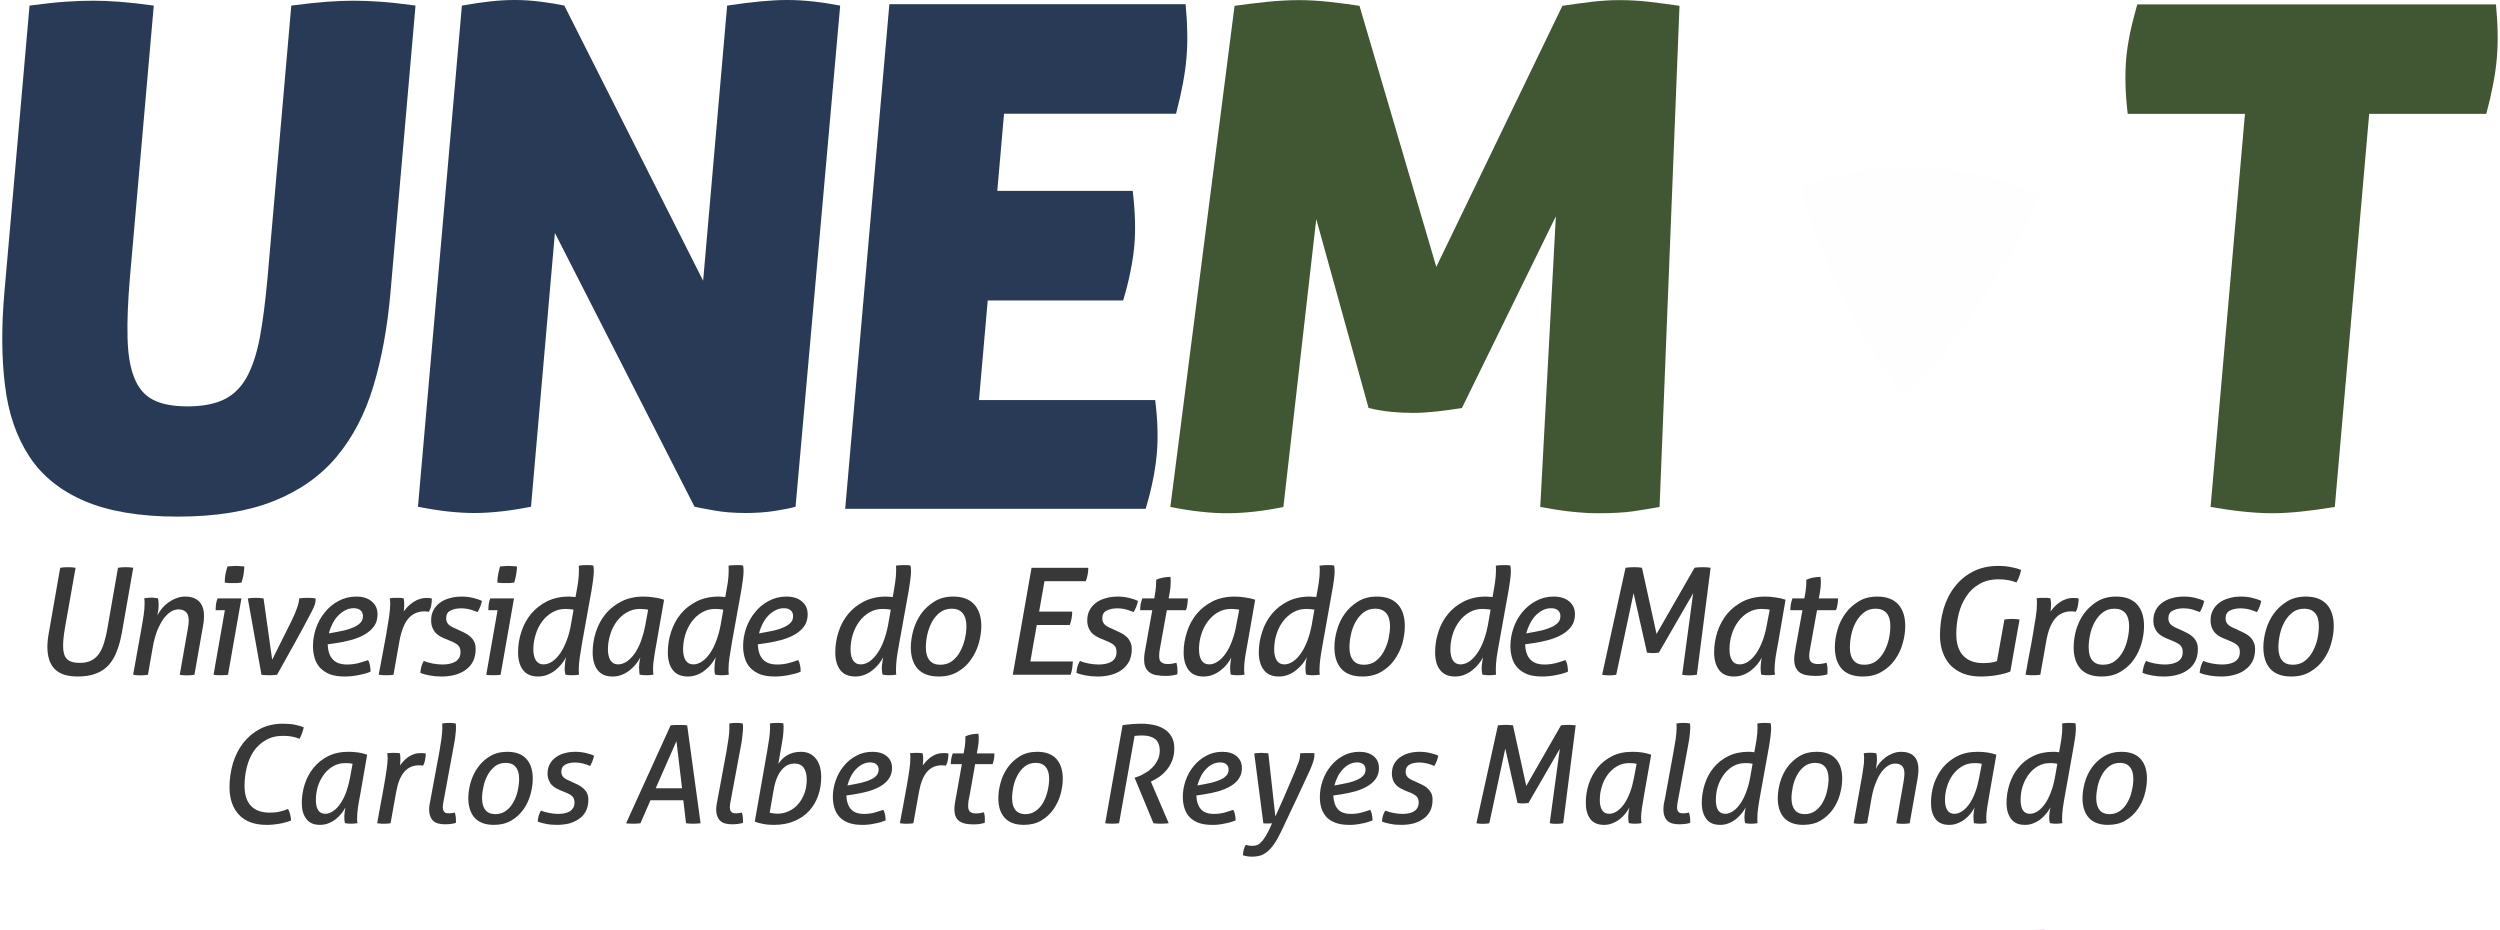
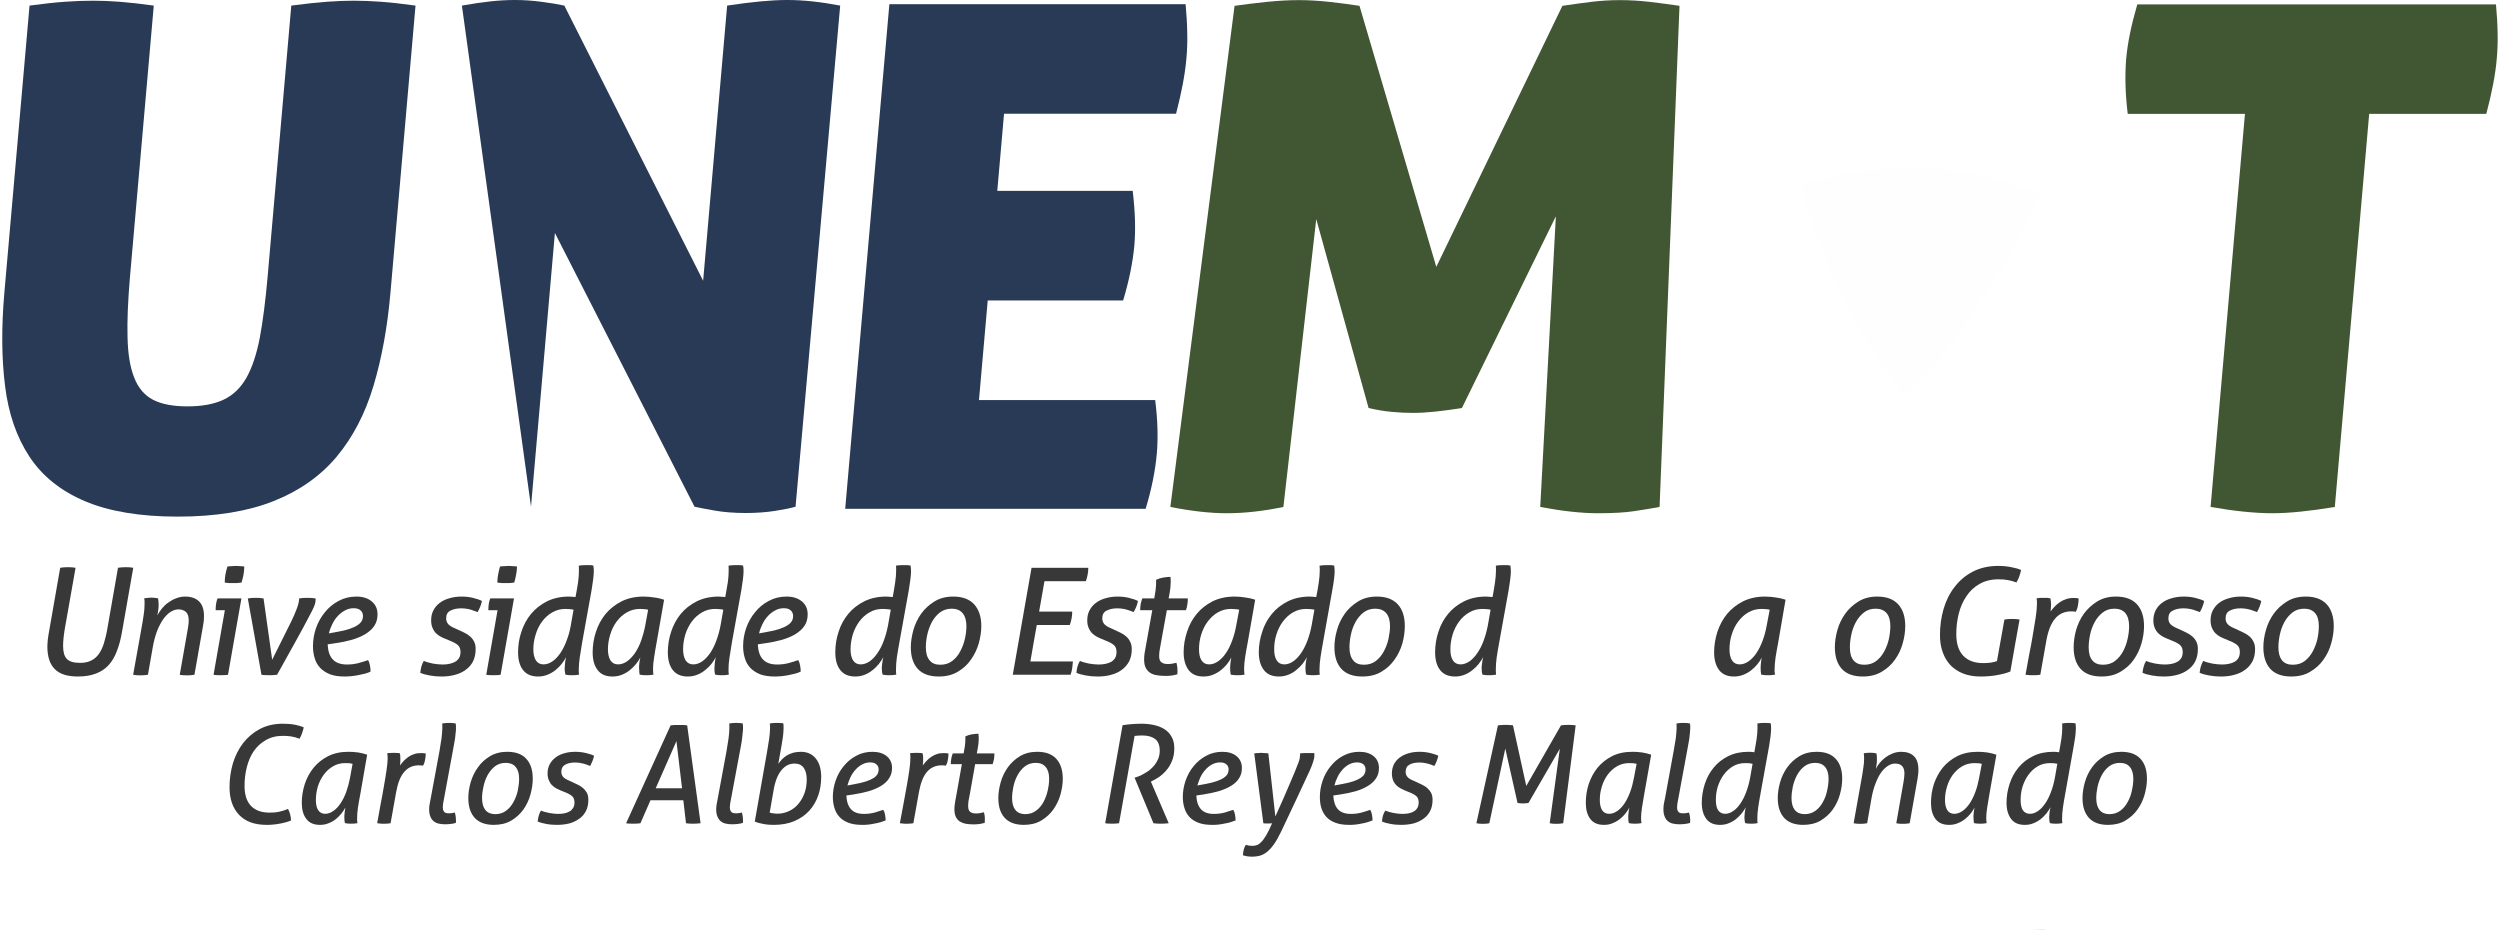
<svg xmlns="http://www.w3.org/2000/svg" xmlns:ns1="http://sodipodi.sourceforge.net/DTD/sodipodi-0.dtd" xmlns:ns2="http://www.inkscape.org/namespaces/inkscape" xml:space="preserve" width="242px" height="90px" version="1.1" style="shape-rendering:geometricPrecision; text-rendering:geometricPrecision; image-rendering:optimizeQuality; fill-rule:evenodd; clip-rule:evenodd" viewBox="0 0 214.13 79.78" id="svg99" ns1:docname="testerosa.svg" ns2:version="0.92.4 (5da689c313, 2019-01-14)">
  <ns1:namedview pagecolor="#ffffff" bordercolor="#666666" borderopacity="1" objecttolerance="10" gridtolerance="10" guidetolerance="10" ns2:pageopacity="0" ns2:pageshadow="2" ns2:window-width="1920" ns2:window-height="1025" id="namedview101" showgrid="false" ns2:zoom="2.0785124" ns2:cx="121.96223" ns2:cy="45" ns2:window-x="0" ns2:window-y="0" ns2:window-maximized="1" ns2:current-layer="Camada_x0020_1" />
  <defs id="defs4">
    <style type="text/css" id="style2">
   
    .fil3 {fill:#7D0341}
    .fil2 {fill:#D60275}
    .fil1 {fill:#F20484}
    .fil0 {fill:#FEFEFF}
    .fil6 {fill:#393838;fill-rule:nonzero}
    .fil5 {fill:#415633;fill-rule:nonzero}
    .fil4 {fill:#283A55;fill-rule:nonzero}
   
  </style>
    <filter style="color-interpolation-filters:sRGB;" ns2:label="Colorize" id="filter1124">
      <feComposite in2="SourceGraphic" operator="arithmetic" k1="5.08" k2="8.4" result="composite1" id="feComposite1110" />
      <feColorMatrix in="composite1" values="1" type="saturate" result="colormatrix1" id="feColorMatrix1112" />
      <feFlood flood-opacity="1" flood-color="rgb(158,67,0)" result="flood1" id="feFlood1114" />
      <feBlend in="flood1" in2="colormatrix1" mode="multiply" result="blend1" id="feBlend1116" />
      <feBlend in2="blend1" mode="screen" result="blend2" id="feBlend1118" />
      <feColorMatrix in="blend2" values="1" type="saturate" result="colormatrix2" id="feColorMatrix1120" />
      <feComposite in="colormatrix2" in2="SourceGraphic" operator="in" k2="1" result="composite2" id="feComposite1122" />
    </filter>
  </defs>
  <g id="Camada_x0020_1">
    <path style="fill:#fefeff" ns2:connector-curvature="0" id="path7" d="m 158.62,14.83 -4.22,1.01 c 0.14,1.96 2.93,8.83 3.87,10.19 1.16,2.72 3.18,5.63 4.8,7.82 1.39,-0.34 4.43,-4.71 5.25,-5.83 l 4.37,-6.67 2.02,-4.36 0.14,-0.27 -2.82,-1.09 c -4.58,-1.36 -8.8,-1.57 -13.41,-0.8 z" class="fil0" />
    <g id="g1060" style="filter:url(#filter1124)">
      <path class="fil1" d="m 148.31,25.12 c 1,3.01 2.81,9.17 4.63,11.17 -0.08,-0.89 -0.07,-0.2 0.23,-0.42 l 0.64,0.85 c 0.27,-1.49 0.5,-1.68 0.6,-3.35 l 1.76,-0.06 c 0.03,-0.39 0.02,-1.1 0.14,-1.45 0.35,-0.99 0.64,-0.36 0.81,-1.05 0.11,-1.87 -0.13,-1.5 0.88,-2.58 0.03,-2.05 -0.27,1.51 -0.33,-0.9 -0.02,-0.75 0.07,-0.77 0.6,-1.3 -0.94,-1.36 -3.73,-8.23 -3.87,-10.19 l -0.58,-1.52 -0.3,-2.28 -0.14,-0.23 c -0.18,-2.22 -0.62,-4.38 -0.76,-6.53 -1.05,1.84 -2.2,6.07 -2.99,8.38 -1.29,3.78 -2.21,5 -1.73,9.31 z m 24.38,-3.77 -4.37,6.67 c -0.82,1.12 -3.86,5.49 -5.25,5.83 0.06,0.96 -4.91,4.71 -5.83,5.44 -1.41,1.13 -1.04,1.28 -1.96,1.37 -0.22,0.6 -0.14,0.4 -1.4,1.29 -3.72,2.6 -6.58,5.15 -9.97,8.35 -6.45,6.09 -8.29,10.31 -9.66,11.72 l -0.12,1.95 c 8.2,1.67 12.14,9.78 13.05,10.62 2.13,-4.2 1.16,-10.33 10.25,-19.68 0.94,-0.96 1.49,-1.47 2.51,-2.5 0.51,-0.52 0.69,-0.73 1.16,-1.21 l 1.49,-1.17 c 2.45,2.29 6.01,8.76 7.4,12.84 1.48,4.31 3.04,11.86 3.15,16.78 l 2.1,0.13 c 0.56,-1.23 3.07,-3.26 4.08,-3.85 2.11,-1.21 3.77,-1.4 6.79,-1.01 l 0.27,-4.67 c -0.75,-1.55 -0.86,-8.43 -5.34,-16.43 -1.93,-3.44 -6.61,-9.99 -10.17,-11.84 0.31,-1.04 2.65,-3.81 3.49,-4.95 0.86,-1.18 2.38,-3.49 3.01,-4.92 l 2.03,-4.06 c 0.66,-2.19 1.38,-3.53 1.52,-6.08 -0.03,-2.18 -1.63,-8.88 -2.26,-11.73 l -0.58,-2.69 c -0.27,-0.77 -0.01,-0.26 -0.37,-0.77 -0.07,0.6 -0.02,1.16 -0.12,1.84 -0.16,0.99 -0.25,0.85 -0.48,1.84 -0.35,1.5 -0.68,1.82 -1,3.33 l -1.26,2.93 -0.14,0.27 z" id="path9" ns2:connector-curvature="0" style="fill:#f20484" />
-       <path class="fil2" d="m 152.94,36.29 2.34,4.37 c 0.92,-0.09 0.55,-0.24 1.96,-1.37 0.92,-0.73 5.89,-4.48 5.83,-5.44 -1.62,-2.19 -3.64,-5.1 -4.8,-7.82 -0.53,0.53 -0.62,0.55 -0.6,1.3 0.06,2.41 0.36,-1.15 0.33,0.9 -1.01,1.08 -0.77,0.71 -0.88,2.58 -0.17,0.69 -0.46,0.06 -0.81,1.05 -0.12,0.35 -0.11,1.06 -0.14,1.45 l -1.76,0.06 c -0.1,1.67 -0.33,1.86 -0.6,3.35 l -0.64,-0.85 c -0.3,0.22 -0.31,-0.47 -0.23,0.42 z" id="path11" ns2:connector-curvature="0" style="fill:#d60275" />
      <path class="fil3" d="m 152.62,5.28 c 0.14,2.15 0.58,4.31 0.76,6.53 l 0.14,0.23 0.3,2.28 0.58,1.52 4.22,-1.01 c 4.61,-0.77 8.83,-0.56 13.41,0.8 l 2.82,1.09 1.26,-2.93 c 0.32,-1.51 0.65,-1.83 1,-3.33 0.23,-0.99 0.32,-0.85 0.48,-1.84 0.1,-0.68 0.05,-1.24 0.12,-1.84 0.55,-4.54 -6.68,-6.52 -13.26,-6.7 -4.17,-0.12 -11.08,-0.1 -11.83,5.2 z" id="path13" ns2:connector-curvature="0" style="fill:#7d0341" />
    </g>
    <path style="fill:#283a55;fill-rule:nonzero" ns2:connector-curvature="0" id="path15" d="M 15.06,44.33 C 11.81,44.33 9.15,43.88 7.08,43 5.01,42.12 3.42,40.84 2.33,39.18 1.23,37.51 0.53,35.49 0.24,33.12 -0.06,30.75 -0.08,28.09 0.18,25.11 L 2.34,0.48 C 3.52,0.32 4.53,0.21 5.38,0.15 6.23,0.09 7.03,0.06 7.8,0.06 c 0.68,0 1.43,0.03 2.25,0.09 0.81,0.06 1.8,0.17 2.95,0.33 l -2.05,23.37 c -0.17,2.01 -0.24,3.71 -0.2,5.12 0.03,1.4 0.22,2.55 0.57,3.43 0.34,0.88 0.88,1.52 1.61,1.9 0.73,0.38 1.72,0.57 2.96,0.57 1.25,0 2.28,-0.19 3.09,-0.57 0.82,-0.38 1.48,-1.02 1.98,-1.9 0.49,-0.88 0.87,-2.03 1.14,-3.43 0.26,-1.41 0.48,-3.11 0.66,-5.12 L 24.8,0.48 c 1.22,-0.16 2.24,-0.27 3.07,-0.33 0.83,-0.06 1.59,-0.09 2.27,-0.09 0.72,0 1.5,0.03 2.34,0.09 0.84,0.06 1.83,0.17 2.98,0.33 l -2.15,24.63 c -0.26,2.98 -0.75,5.64 -1.46,8.01 -0.71,2.37 -1.76,4.39 -3.15,6.06 -1.39,1.66 -3.2,2.94 -5.42,3.82 -2.22,0.88 -4.96,1.33 -8.22,1.33 z" class="fil4" />
-     <path style="fill:#283a55;fill-rule:nonzero" ns2:connector-curvature="0" id="path17" d="M 39.44,0.48 C 40.33,0.32 41.15,0.2 41.88,0.12 42.61,0.04 43.31,0 43.99,0 c 0.73,0 1.48,0.05 2.25,0.15 0.77,0.1 1.44,0.21 1.99,0.33 L 60.14,24.09 62.2,0.48 C 63.26,0.32 64.21,0.2 65.06,0.12 65.91,0.04 66.68,0 67.36,0 c 0.68,0 1.4,0.04 2.16,0.12 0.75,0.08 1.55,0.2 2.38,0.36 l -3.83,43 c -0.41,0.12 -1,0.24 -1.77,0.36 -0.78,0.12 -1.61,0.18 -2.49,0.18 -1,0 -1.9,-0.07 -2.69,-0.21 -0.79,-0.14 -1.36,-0.25 -1.72,-0.33 L 47.42,19.99 45.37,43.48 c -1.8,0.36 -3.42,0.54 -4.87,0.54 -1.44,0 -3.05,-0.18 -4.83,-0.54 z" class="fil4" />
+     <path style="fill:#283a55;fill-rule:nonzero" ns2:connector-curvature="0" id="path17" d="M 39.44,0.48 C 40.33,0.32 41.15,0.2 41.88,0.12 42.61,0.04 43.31,0 43.99,0 c 0.73,0 1.48,0.05 2.25,0.15 0.77,0.1 1.44,0.21 1.99,0.33 L 60.14,24.09 62.2,0.48 C 63.26,0.32 64.21,0.2 65.06,0.12 65.91,0.04 66.68,0 67.36,0 c 0.68,0 1.4,0.04 2.16,0.12 0.75,0.08 1.55,0.2 2.38,0.36 l -3.83,43 c -0.41,0.12 -1,0.24 -1.77,0.36 -0.78,0.12 -1.61,0.18 -2.49,0.18 -1,0 -1.9,-0.07 -2.69,-0.21 -0.79,-0.14 -1.36,-0.25 -1.72,-0.33 L 47.42,19.99 45.37,43.48 z" class="fil4" />
    <path style="fill:#283a55;fill-rule:nonzero" ns2:connector-curvature="0" id="path19" d="m 97.14,21.08 c -0.13,1.4 -0.44,2.97 -0.96,4.7 H 84.56 l -0.75,8.55 h 15.12 c 0.21,1.68 0.26,3.21 0.14,4.58 -0.13,1.48 -0.45,3.07 -0.96,4.75 H 72.33 l 3.79,-43.3 h 25.42 c 0.08,0.89 0.13,1.71 0.14,2.47 0.02,0.76 -0.01,1.49 -0.07,2.17 -0.11,1.32 -0.41,2.91 -0.89,4.76 H 85.96 l -0.58,6.62 H 97 c 0.21,1.77 0.26,3.33 0.14,4.7 z" class="fil4" />
    <path style="fill:#415633;fill-rule:nonzero" ns2:connector-curvature="0" id="path21" d="m 105.74,0.5 c 0.86,-0.12 1.78,-0.24 2.77,-0.34 0.99,-0.1 1.91,-0.15 2.75,-0.15 0.81,0 1.68,0.05 2.61,0.15 0.94,0.1 1.8,0.22 2.59,0.34 l 6.59,22.4 10.82,-22.4 c 0.81,-0.12 1.63,-0.24 2.47,-0.34 0.83,-0.1 1.64,-0.15 2.45,-0.15 0.84,0 1.7,0.05 2.57,0.15 0.88,0.1 1.73,0.22 2.56,0.34 l -1.71,43 c -0.65,0.12 -1.38,0.24 -2.17,0.36 -0.79,0.12 -1.83,0.18 -3.12,0.18 -1.4,0 -3.05,-0.18 -4.95,-0.54 l 1.34,-24.94 -8.06,16.45 c -0.74,0.12 -1.47,0.22 -2.2,0.3 -0.73,0.08 -1.39,0.12 -2,0.12 -0.6,0 -1.22,-0.03 -1.85,-0.09 -0.64,-0.06 -1.29,-0.17 -1.96,-0.33 l -4.49,-16.21 -2.82,24.7 c -1.72,0.36 -3.34,0.54 -4.87,0.54 -1.4,0 -3.01,-0.18 -4.83,-0.54 z" class="fil5" />
    <path style="fill:#415633;fill-rule:nonzero" ns2:connector-curvature="0" id="path23" d="m 192.44,9.77 h -10.06 c -0.21,-1.73 -0.25,-3.31 -0.13,-4.76 0.12,-1.32 0.44,-2.87 0.95,-4.63 h 30.78 c 0.08,0.88 0.13,1.7 0.14,2.47 0.02,0.76 -0.01,1.48 -0.07,2.16 -0.11,1.33 -0.41,2.91 -0.9,4.76 H 203.1 l -2.95,33.73 c -2.16,0.36 -3.95,0.54 -5.35,0.54 -1.49,0 -3.26,-0.18 -5.31,-0.54 z" class="fil5" />
    <g id="g95">
      <path style="fill:#393838;fill-rule:nonzero" ns2:connector-curvature="0" id="path25" d="m 4.97,48.72 c 0.11,-0.02 0.23,-0.03 0.34,-0.04 0.12,-0.01 0.23,-0.01 0.34,-0.01 0.11,0 0.22,0 0.33,0.01 0.1,0.01 0.21,0.02 0.31,0.04 l -0.92,5.21 c -0.1,0.59 -0.15,1.08 -0.15,1.49 0,0.52 0.1,0.89 0.32,1.12 0.22,0.23 0.6,0.34 1.13,0.34 0.37,0 0.68,-0.06 0.94,-0.19 0.26,-0.12 0.48,-0.31 0.66,-0.55 0.18,-0.25 0.33,-0.56 0.45,-0.93 0.11,-0.37 0.22,-0.8 0.3,-1.28 l 0.91,-5.21 c 0.12,-0.02 0.23,-0.03 0.34,-0.04 0.1,-0.01 0.22,-0.01 0.34,-0.01 0.1,0 0.21,0 0.32,0.01 0.12,0.01 0.22,0.02 0.31,0.04 l -0.97,5.53 c -0.11,0.61 -0.25,1.16 -0.44,1.63 -0.18,0.48 -0.42,0.88 -0.71,1.2 -0.3,0.32 -0.66,0.56 -1.09,0.72 -0.43,0.17 -0.95,0.25 -1.55,0.25 -0.88,0 -1.53,-0.2 -1.96,-0.62 -0.43,-0.42 -0.65,-1.07 -0.65,-1.94 0,-0.2 0.02,-0.41 0.04,-0.63 0.03,-0.22 0.06,-0.45 0.11,-0.7 z" class="fil6" />
      <path style="fill:#393838;fill-rule:nonzero" ns2:connector-curvature="0" id="path27" d="m 11.91,54.11 c 0.09,-0.51 0.17,-0.95 0.22,-1.32 0.06,-0.36 0.08,-0.68 0.08,-0.96 0,-0.11 0,-0.19 0,-0.26 -0.01,-0.06 -0.02,-0.14 -0.03,-0.23 0.09,-0.02 0.19,-0.03 0.3,-0.04 0.11,-0.01 0.22,-0.02 0.31,-0.02 0.08,0 0.18,0.01 0.29,0.02 0.1,0.01 0.2,0.02 0.28,0.04 0.02,0.06 0.03,0.14 0.04,0.23 0.01,0.09 0.02,0.21 0.02,0.35 0,0.16 -0.02,0.32 -0.04,0.46 -0.02,0.15 -0.04,0.29 -0.07,0.42 0.09,-0.17 0.21,-0.36 0.36,-0.55 0.15,-0.19 0.33,-0.37 0.54,-0.52 0.2,-0.15 0.43,-0.28 0.68,-0.38 0.25,-0.1 0.52,-0.16 0.8,-0.16 0.51,0 0.91,0.14 1.19,0.41 0.29,0.28 0.43,0.7 0.43,1.27 0,0.13 -0.01,0.27 -0.02,0.43 -0.02,0.15 -0.04,0.3 -0.07,0.45 l -0.73,4.15 c -0.1,0.02 -0.21,0.03 -0.33,0.04 -0.12,0.01 -0.22,0.01 -0.32,0.01 -0.09,0 -0.2,0 -0.31,-0.01 -0.12,-0.01 -0.22,-0.02 -0.3,-0.04 l 0.69,-3.93 c 0.02,-0.14 0.04,-0.27 0.06,-0.4 0.01,-0.13 0.02,-0.24 0.02,-0.33 0,-0.34 -0.08,-0.58 -0.24,-0.73 -0.16,-0.14 -0.37,-0.22 -0.63,-0.22 -0.23,0 -0.46,0.07 -0.68,0.21 -0.22,0.14 -0.43,0.35 -0.63,0.62 -0.19,0.28 -0.37,0.61 -0.53,1.01 -0.15,0.4 -0.28,0.86 -0.37,1.38 L 12.5,57.9 c -0.11,0.02 -0.22,0.03 -0.34,0.04 -0.12,0.01 -0.22,0.01 -0.32,0.01 -0.09,0 -0.19,0 -0.31,-0.01 -0.11,-0.01 -0.21,-0.02 -0.3,-0.04 z" class="fil6" />
      <path style="fill:#393838;fill-rule:nonzero" ns2:connector-curvature="0" id="path29" d="m 19.09,49.99 c 0,-0.24 0.02,-0.48 0.06,-0.7 0.04,-0.22 0.1,-0.45 0.17,-0.68 0.11,-0.01 0.24,-0.03 0.38,-0.03 0.14,-0.01 0.25,-0.02 0.36,-0.02 0.1,0 0.22,0.01 0.35,0.02 0.13,0 0.25,0.02 0.36,0.03 -0.01,0.25 -0.03,0.49 -0.07,0.71 -0.05,0.23 -0.1,0.45 -0.17,0.67 -0.12,0.02 -0.25,0.03 -0.38,0.04 -0.14,0 -0.26,0 -0.36,0 -0.09,0 -0.21,0 -0.35,0 -0.13,-0.01 -0.25,-0.02 -0.35,-0.04 z m 0.01,2.37 h -0.79 c 0,-0.17 0.01,-0.34 0.03,-0.5 0.02,-0.16 0.06,-0.33 0.13,-0.51 h 2.05 l -1.15,6.55 c -0.1,0.02 -0.21,0.03 -0.33,0.03 -0.12,0.01 -0.23,0.01 -0.32,0.01 -0.1,0 -0.2,0 -0.3,-0.01 -0.1,0 -0.2,-0.01 -0.29,-0.03 z" class="fil6" />
      <path style="fill:#393838;fill-rule:nonzero" ns2:connector-curvature="0" id="path31" d="m 21.07,51.35 c 0.1,-0.02 0.21,-0.03 0.32,-0.04 0.12,-0.01 0.23,-0.01 0.34,-0.01 0.13,0 0.25,0 0.36,0.01 0.12,0.01 0.23,0.02 0.33,0.04 l 0.74,5.26 1.65,-3.31 c 0.19,-0.4 0.35,-0.76 0.47,-1.09 0.12,-0.33 0.18,-0.59 0.19,-0.77 v -0.09 c 0.11,-0.02 0.23,-0.03 0.35,-0.04 0.12,-0.01 0.23,-0.01 0.35,-0.01 0.13,0 0.26,0 0.38,0.01 0.12,0.01 0.24,0.02 0.34,0.04 v 0.06 c 0,0.14 -0.02,0.28 -0.06,0.43 -0.05,0.15 -0.13,0.34 -0.25,0.58 -0.48,0.93 -0.98,1.85 -1.48,2.75 -0.51,0.91 -1.02,1.82 -1.52,2.73 -0.23,0.03 -0.45,0.04 -0.66,0.04 -0.1,0 -0.21,0 -0.34,-0.01 -0.13,0 -0.25,-0.01 -0.34,-0.03 z" class="fil6" />
      <path style="fill:#393838;fill-rule:nonzero" ns2:connector-curvature="0" id="path33" d="m 28.73,54.22 c 0.43,-0.07 0.79,-0.16 1.08,-0.26 0.28,-0.1 0.51,-0.2 0.68,-0.32 0.17,-0.11 0.29,-0.24 0.36,-0.36 0.07,-0.13 0.1,-0.27 0.1,-0.43 0,-0.19 -0.07,-0.35 -0.2,-0.47 -0.14,-0.13 -0.33,-0.19 -0.59,-0.19 -0.27,0 -0.52,0.06 -0.75,0.19 -0.23,0.12 -0.44,0.28 -0.62,0.48 -0.19,0.2 -0.34,0.43 -0.47,0.69 -0.13,0.26 -0.23,0.53 -0.29,0.8 z m -0.81,1.07 c 0.03,0.58 0.17,1.01 0.44,1.29 0.26,0.29 0.67,0.44 1.22,0.44 0.35,0 0.67,-0.04 0.98,-0.12 0.3,-0.08 0.58,-0.17 0.83,-0.26 0.07,0.12 0.13,0.28 0.16,0.46 0.04,0.17 0.05,0.35 0.05,0.53 -0.12,0.06 -0.28,0.12 -0.46,0.17 -0.19,0.05 -0.38,0.09 -0.58,0.13 -0.2,0.04 -0.4,0.07 -0.6,0.09 -0.21,0.02 -0.4,0.03 -0.57,0.03 -0.5,0 -0.92,-0.06 -1.27,-0.19 -0.34,-0.14 -0.62,-0.32 -0.84,-0.55 -0.22,-0.24 -0.38,-0.51 -0.47,-0.83 -0.1,-0.32 -0.15,-0.67 -0.15,-1.04 0,-0.52 0.09,-1.04 0.26,-1.54 0.18,-0.51 0.43,-0.96 0.76,-1.36 0.32,-0.4 0.71,-0.73 1.17,-0.97 0.46,-0.25 0.96,-0.38 1.53,-0.38 0.56,0 1,0.14 1.33,0.42 0.33,0.28 0.49,0.64 0.49,1.11 0,0.37 -0.09,0.7 -0.27,0.97 -0.18,0.28 -0.44,0.51 -0.76,0.71 -0.33,0.2 -0.71,0.36 -1.14,0.49 -0.44,0.12 -0.92,0.23 -1.44,0.3 z" class="fil6" />
-       <path style="fill:#393838;fill-rule:nonzero" ns2:connector-curvature="0" id="path35" d="m 32.3,57.9 c 0.1,-0.54 0.2,-1.1 0.32,-1.7 0.11,-0.59 0.22,-1.17 0.32,-1.73 0.09,-0.56 0.18,-1.07 0.25,-1.53 0.06,-0.47 0.1,-0.83 0.1,-1.11 0,-0.11 0,-0.19 -0.01,-0.26 0,-0.06 -0.01,-0.14 -0.03,-0.23 0.09,-0.02 0.2,-0.03 0.31,-0.04 0.11,0 0.21,0 0.3,0 0.09,0 0.18,0 0.29,0 0.11,0.01 0.2,0.02 0.29,0.04 0.01,0.06 0.03,0.14 0.04,0.22 0,0.08 0.01,0.19 0.01,0.34 0,0.19 -0.01,0.38 -0.04,0.57 0.11,-0.15 0.23,-0.3 0.36,-0.43 0.14,-0.14 0.28,-0.26 0.45,-0.37 0.16,-0.11 0.34,-0.2 0.53,-0.26 0.2,-0.07 0.41,-0.1 0.65,-0.1 0.07,0 0.15,0 0.23,0.01 0.08,0.01 0.14,0.02 0.19,0.04 0,0.17 -0.01,0.37 -0.05,0.58 -0.04,0.22 -0.11,0.4 -0.2,0.56 -0.03,-0.01 -0.09,-0.02 -0.16,-0.03 -0.07,-0.01 -0.14,-0.01 -0.21,-0.01 -0.57,0 -1.03,0.2 -1.39,0.61 -0.35,0.41 -0.6,1.04 -0.76,1.89 l -0.52,2.94 c -0.18,0.03 -0.35,0.04 -0.52,0.04 h -0.32 z" class="fil6" />
      <path style="fill:#393838;fill-rule:nonzero" ns2:connector-curvature="0" id="path37" d="M 38.03,54.82 C 37.9,54.77 37.76,54.71 37.62,54.63 37.47,54.55 37.34,54.46 37.22,54.34 37.1,54.22 37,54.07 36.92,53.88 36.84,53.7 36.8,53.48 36.8,53.23 c 0,-0.32 0.06,-0.6 0.19,-0.85 0.13,-0.25 0.31,-0.47 0.54,-0.64 0.23,-0.18 0.5,-0.31 0.82,-0.4 0.32,-0.1 0.68,-0.15 1.07,-0.15 0.35,0 0.68,0.04 1,0.12 0.31,0.08 0.56,0.16 0.74,0.26 -0.07,0.33 -0.2,0.65 -0.37,0.95 -0.15,-0.06 -0.35,-0.13 -0.6,-0.21 -0.26,-0.07 -0.53,-0.11 -0.82,-0.11 -0.37,0 -0.67,0.07 -0.92,0.2 -0.24,0.12 -0.36,0.34 -0.36,0.66 0,0.2 0.06,0.36 0.17,0.49 0.12,0.13 0.32,0.26 0.62,0.38 l 0.28,0.13 c 0.17,0.07 0.33,0.15 0.51,0.24 0.17,0.08 0.33,0.19 0.47,0.31 0.14,0.12 0.26,0.27 0.35,0.45 0.09,0.17 0.13,0.39 0.13,0.64 0,0.41 -0.08,0.76 -0.23,1.06 -0.15,0.29 -0.36,0.53 -0.63,0.72 -0.27,0.2 -0.58,0.34 -0.93,0.43 -0.36,0.1 -0.74,0.14 -1.15,0.14 -0.34,0 -0.67,-0.03 -1,-0.09 -0.33,-0.06 -0.6,-0.13 -0.81,-0.23 0.02,-0.18 0.05,-0.36 0.09,-0.53 0.05,-0.17 0.12,-0.33 0.21,-0.49 0.23,0.1 0.49,0.17 0.78,0.23 0.3,0.05 0.58,0.08 0.83,0.08 0.22,0 0.42,-0.02 0.6,-0.06 0.19,-0.04 0.35,-0.1 0.49,-0.18 0.14,-0.08 0.24,-0.19 0.33,-0.32 0.08,-0.14 0.12,-0.31 0.12,-0.51 0,-0.27 -0.08,-0.47 -0.23,-0.6 -0.16,-0.13 -0.37,-0.25 -0.65,-0.36 z" class="fil6" />
      <path style="fill:#393838;fill-rule:nonzero" ns2:connector-curvature="0" id="path39" d="m 42.48,49.99 c 0,-0.24 0.03,-0.48 0.07,-0.7 0.04,-0.22 0.1,-0.45 0.16,-0.68 0.12,-0.01 0.25,-0.03 0.39,-0.03 0.13,-0.01 0.25,-0.02 0.35,-0.02 0.11,0 0.22,0.01 0.36,0.02 0.13,0 0.25,0.02 0.36,0.03 -0.01,0.25 -0.03,0.49 -0.08,0.71 -0.04,0.23 -0.09,0.45 -0.16,0.67 -0.12,0.02 -0.25,0.03 -0.39,0.04 -0.13,0 -0.25,0 -0.35,0 -0.1,0 -0.21,0 -0.35,0 -0.13,-0.01 -0.25,-0.02 -0.36,-0.04 z m 0.02,2.37 h -0.79 c 0,-0.17 0.01,-0.34 0.03,-0.5 0.02,-0.16 0.06,-0.33 0.13,-0.51 h 2.04 l -1.15,6.55 c -0.09,0.02 -0.2,0.03 -0.32,0.03 -0.12,0.01 -0.23,0.01 -0.33,0.01 -0.09,0 -0.19,0 -0.29,-0.01 -0.1,0 -0.2,-0.01 -0.29,-0.03 z" class="fil6" />
      <path style="fill:#393838;fill-rule:nonzero" ns2:connector-curvature="0" id="path41" d="m 49.02,52.32 c -0.1,-0.03 -0.21,-0.04 -0.32,-0.05 -0.11,-0.01 -0.23,-0.02 -0.37,-0.02 -0.42,0 -0.8,0.1 -1.14,0.3 -0.34,0.19 -0.63,0.46 -0.87,0.78 -0.24,0.33 -0.43,0.7 -0.55,1.12 -0.13,0.41 -0.2,0.83 -0.2,1.27 0,0.4 0.08,0.72 0.22,0.95 0.15,0.22 0.36,0.34 0.65,0.34 0.27,0 0.52,-0.09 0.77,-0.26 0.25,-0.17 0.47,-0.41 0.68,-0.71 0.2,-0.3 0.38,-0.65 0.53,-1.06 0.16,-0.4 0.28,-0.83 0.36,-1.29 z m 0.74,2.8 c -0.09,0.51 -0.16,0.95 -0.21,1.31 -0.05,0.37 -0.08,0.69 -0.08,0.96 0,0.11 0,0.2 0,0.26 0,0.07 0.01,0.14 0.03,0.24 -0.1,0.01 -0.2,0.03 -0.3,0.04 -0.11,0 -0.21,0.01 -0.3,0.01 -0.1,0 -0.2,-0.01 -0.3,-0.01 -0.1,-0.01 -0.19,-0.03 -0.28,-0.04 -0.02,-0.07 -0.03,-0.14 -0.04,-0.23 -0.02,-0.08 -0.02,-0.19 -0.02,-0.33 0,-0.11 0.01,-0.25 0.03,-0.43 0.02,-0.19 0.05,-0.35 0.09,-0.51 -0.1,0.19 -0.23,0.38 -0.38,0.58 -0.15,0.19 -0.33,0.37 -0.53,0.53 -0.21,0.17 -0.44,0.3 -0.69,0.4 -0.25,0.1 -0.52,0.15 -0.81,0.15 -0.56,0 -0.99,-0.18 -1.28,-0.55 -0.29,-0.37 -0.43,-0.88 -0.43,-1.52 0,-0.6 0.09,-1.19 0.28,-1.76 0.19,-0.58 0.46,-1.09 0.83,-1.54 0.37,-0.44 0.82,-0.8 1.37,-1.08 0.55,-0.27 1.18,-0.41 1.9,-0.41 0.09,0 0.19,0.01 0.29,0.02 0.11,0.01 0.19,0.01 0.26,0.02 0.09,-0.49 0.17,-0.92 0.22,-1.27 0.05,-0.36 0.07,-0.68 0.07,-0.95 0,-0.11 0,-0.2 0,-0.25 0,-0.06 0,-0.14 -0.01,-0.22 0.09,-0.02 0.21,-0.03 0.34,-0.04 0.13,-0.01 0.24,-0.01 0.34,-0.01 0.08,0 0.18,0 0.28,0 0.11,0.01 0.21,0.02 0.29,0.04 0.03,0.17 0.04,0.32 0.04,0.47 0,0.19 -0.02,0.45 -0.06,0.75 -0.04,0.31 -0.08,0.6 -0.13,0.88 z" class="fil6" />
      <path style="fill:#393838;fill-rule:nonzero" ns2:connector-curvature="0" id="path43" d="m 55.42,52.32 c -0.1,-0.03 -0.21,-0.04 -0.32,-0.05 -0.11,-0.01 -0.23,-0.02 -0.37,-0.02 -0.42,0 -0.8,0.1 -1.14,0.3 -0.34,0.19 -0.63,0.46 -0.87,0.78 -0.24,0.33 -0.43,0.7 -0.55,1.12 -0.13,0.41 -0.2,0.83 -0.2,1.27 0,0.4 0.08,0.72 0.22,0.95 0.15,0.22 0.36,0.34 0.65,0.34 0.27,0 0.52,-0.09 0.77,-0.26 0.24,-0.17 0.47,-0.41 0.68,-0.71 0.2,-0.3 0.38,-0.65 0.53,-1.06 0.14,-0.4 0.26,-0.83 0.35,-1.29 z m 0.73,2.8 c -0.09,0.51 -0.17,0.95 -0.22,1.31 -0.06,0.37 -0.09,0.69 -0.09,0.96 0,0.11 0.01,0.2 0.01,0.26 0,0.07 0.01,0.14 0.03,0.24 -0.09,0.01 -0.19,0.03 -0.3,0.04 -0.12,0 -0.22,0.01 -0.31,0.01 -0.09,0 -0.18,-0.01 -0.28,-0.01 -0.1,-0.01 -0.2,-0.03 -0.3,-0.04 -0.01,-0.1 -0.03,-0.19 -0.03,-0.29 -0.01,-0.1 -0.02,-0.22 -0.02,-0.36 0,-0.1 0.01,-0.22 0.03,-0.39 0.03,-0.16 0.05,-0.3 0.08,-0.43 -0.1,0.19 -0.22,0.38 -0.38,0.57 -0.15,0.19 -0.33,0.36 -0.53,0.52 -0.2,0.16 -0.42,0.29 -0.67,0.39 -0.25,0.1 -0.52,0.15 -0.81,0.15 -0.57,0 -0.99,-0.18 -1.27,-0.55 -0.29,-0.37 -0.43,-0.88 -0.43,-1.52 0,-0.6 0.09,-1.19 0.28,-1.76 0.19,-0.58 0.46,-1.09 0.83,-1.54 0.37,-0.44 0.82,-0.8 1.37,-1.08 0.54,-0.27 1.17,-0.41 1.9,-0.41 0.31,0 0.61,0.03 0.92,0.08 0.32,0.04 0.59,0.11 0.83,0.19 z" class="fil6" />
      <path style="fill:#393838;fill-rule:nonzero" ns2:connector-curvature="0" id="path45" d="m 61.87,52.32 c -0.1,-0.03 -0.21,-0.04 -0.32,-0.05 -0.11,-0.01 -0.23,-0.02 -0.37,-0.02 -0.42,0 -0.81,0.1 -1.14,0.3 -0.34,0.19 -0.63,0.46 -0.87,0.78 -0.24,0.33 -0.43,0.7 -0.56,1.12 -0.12,0.41 -0.19,0.83 -0.19,1.27 0,0.4 0.08,0.72 0.22,0.95 0.15,0.22 0.36,0.34 0.65,0.34 0.27,0 0.52,-0.09 0.77,-0.26 0.25,-0.17 0.47,-0.41 0.68,-0.71 0.2,-0.3 0.38,-0.65 0.53,-1.06 0.15,-0.4 0.27,-0.83 0.36,-1.29 z m 0.74,2.8 c -0.09,0.51 -0.16,0.95 -0.21,1.31 -0.06,0.37 -0.08,0.69 -0.08,0.96 0,0.11 0,0.2 0,0.26 0,0.07 0.01,0.14 0.02,0.24 -0.09,0.01 -0.19,0.03 -0.3,0.04 -0.1,0 -0.2,0.01 -0.3,0.01 -0.09,0 -0.19,-0.01 -0.29,-0.01 -0.1,-0.01 -0.2,-0.03 -0.28,-0.04 -0.02,-0.07 -0.03,-0.14 -0.05,-0.23 -0.01,-0.08 -0.01,-0.19 -0.01,-0.33 0,-0.11 0.01,-0.25 0.03,-0.43 0.02,-0.19 0.05,-0.35 0.09,-0.51 -0.1,0.19 -0.23,0.38 -0.38,0.58 -0.15,0.19 -0.33,0.37 -0.54,0.53 -0.2,0.17 -0.43,0.3 -0.68,0.4 -0.25,0.1 -0.52,0.15 -0.81,0.15 -0.56,0 -0.99,-0.18 -1.28,-0.55 -0.29,-0.37 -0.43,-0.88 -0.43,-1.52 0,-0.6 0.09,-1.19 0.28,-1.76 0.19,-0.58 0.46,-1.09 0.83,-1.54 0.36,-0.44 0.82,-0.8 1.37,-1.08 0.55,-0.27 1.18,-0.41 1.9,-0.41 0.09,0 0.19,0.01 0.29,0.02 0.1,0.01 0.19,0.01 0.26,0.02 0.09,-0.49 0.16,-0.92 0.22,-1.27 0.05,-0.36 0.07,-0.68 0.07,-0.95 0,-0.11 0,-0.2 0,-0.25 0,-0.06 0,-0.14 -0.01,-0.22 0.09,-0.02 0.21,-0.03 0.34,-0.04 0.13,-0.01 0.24,-0.01 0.34,-0.01 0.08,0 0.18,0 0.28,0 0.11,0.01 0.21,0.02 0.29,0.04 0.03,0.17 0.04,0.32 0.04,0.47 0,0.19 -0.02,0.45 -0.06,0.75 -0.04,0.31 -0.08,0.6 -0.13,0.88 z" class="fil6" />
      <path style="fill:#393838;fill-rule:nonzero" ns2:connector-curvature="0" id="path47" d="m 65.64,54.22 c 0.43,-0.07 0.79,-0.16 1.08,-0.26 0.28,-0.1 0.51,-0.2 0.68,-0.32 0.17,-0.11 0.29,-0.24 0.36,-0.36 0.07,-0.13 0.1,-0.27 0.1,-0.43 0,-0.19 -0.07,-0.35 -0.2,-0.47 -0.14,-0.13 -0.33,-0.19 -0.59,-0.19 -0.27,0 -0.52,0.06 -0.75,0.19 -0.23,0.12 -0.44,0.28 -0.62,0.48 -0.19,0.2 -0.34,0.43 -0.47,0.69 -0.13,0.26 -0.23,0.53 -0.29,0.8 z m -0.81,1.07 c 0.03,0.58 0.17,1.01 0.44,1.29 0.26,0.29 0.67,0.44 1.22,0.44 0.35,0 0.67,-0.04 0.98,-0.12 0.3,-0.08 0.58,-0.17 0.83,-0.26 0.07,0.12 0.13,0.28 0.16,0.46 0.04,0.17 0.05,0.35 0.05,0.53 -0.12,0.06 -0.28,0.12 -0.46,0.17 -0.19,0.05 -0.38,0.09 -0.58,0.13 -0.2,0.04 -0.4,0.07 -0.6,0.09 -0.21,0.02 -0.4,0.03 -0.57,0.03 -0.5,0 -0.92,-0.06 -1.27,-0.19 -0.34,-0.14 -0.62,-0.32 -0.84,-0.55 -0.22,-0.24 -0.38,-0.51 -0.47,-0.83 -0.1,-0.32 -0.15,-0.67 -0.15,-1.04 0,-0.52 0.09,-1.04 0.26,-1.54 0.18,-0.51 0.43,-0.96 0.76,-1.36 0.32,-0.4 0.71,-0.73 1.17,-0.97 0.46,-0.25 0.96,-0.38 1.53,-0.38 0.56,0 1,0.14 1.33,0.42 0.33,0.28 0.49,0.64 0.49,1.11 0,0.37 -0.09,0.7 -0.27,0.97 -0.18,0.28 -0.44,0.51 -0.76,0.71 -0.32,0.2 -0.71,0.36 -1.14,0.49 -0.44,0.12 -0.92,0.23 -1.44,0.3 z" class="fil6" />
      <path style="fill:#393838;fill-rule:nonzero" ns2:connector-curvature="0" id="path49" d="m 76.24,52.32 c -0.1,-0.03 -0.21,-0.04 -0.32,-0.05 -0.11,-0.01 -0.23,-0.02 -0.37,-0.02 -0.43,0 -0.81,0.1 -1.14,0.3 -0.34,0.19 -0.63,0.46 -0.87,0.78 -0.24,0.33 -0.43,0.7 -0.56,1.12 -0.12,0.41 -0.19,0.83 -0.19,1.27 0,0.4 0.07,0.72 0.22,0.95 0.14,0.22 0.36,0.34 0.65,0.34 0.26,0 0.52,-0.09 0.77,-0.26 0.24,-0.17 0.47,-0.41 0.67,-0.71 0.21,-0.3 0.39,-0.65 0.54,-1.06 0.15,-0.4 0.27,-0.83 0.36,-1.29 z m 0.74,2.8 c -0.09,0.51 -0.17,0.95 -0.22,1.31 -0.05,0.37 -0.07,0.69 -0.07,0.96 0,0.11 0,0.2 0,0.26 0,0.07 0.01,0.14 0.02,0.24 -0.09,0.01 -0.19,0.03 -0.3,0.04 -0.1,0 -0.2,0.01 -0.3,0.01 -0.09,0 -0.19,-0.01 -0.29,-0.01 -0.1,-0.01 -0.2,-0.03 -0.28,-0.04 -0.02,-0.07 -0.03,-0.14 -0.05,-0.23 -0.01,-0.08 -0.02,-0.19 -0.02,-0.33 0,-0.11 0.01,-0.25 0.04,-0.43 0.02,-0.19 0.05,-0.35 0.09,-0.51 -0.1,0.19 -0.23,0.38 -0.38,0.58 -0.16,0.19 -0.33,0.37 -0.54,0.53 -0.2,0.17 -0.43,0.3 -0.68,0.4 -0.25,0.1 -0.52,0.15 -0.81,0.15 -0.56,0 -0.99,-0.18 -1.28,-0.55 -0.29,-0.37 -0.43,-0.88 -0.43,-1.52 0,-0.6 0.09,-1.19 0.28,-1.76 0.18,-0.58 0.46,-1.09 0.83,-1.54 0.36,-0.44 0.82,-0.8 1.37,-1.08 0.55,-0.27 1.18,-0.41 1.9,-0.41 0.09,0 0.19,0.01 0.29,0.02 0.1,0.01 0.19,0.01 0.26,0.02 0.09,-0.49 0.16,-0.92 0.21,-1.27 0.05,-0.36 0.08,-0.68 0.08,-0.95 0,-0.11 0,-0.2 0,-0.25 0,-0.06 0,-0.14 -0.01,-0.22 0.09,-0.02 0.2,-0.03 0.34,-0.04 0.13,-0.01 0.24,-0.01 0.33,-0.01 0.09,0 0.18,0 0.29,0 0.11,0.01 0.2,0.02 0.29,0.04 0.02,0.17 0.04,0.32 0.04,0.47 0,0.19 -0.02,0.45 -0.06,0.75 -0.04,0.31 -0.08,0.6 -0.13,0.88 z" class="fil6" />
      <path style="fill:#393838;fill-rule:nonzero" ns2:connector-curvature="0" id="path51" d="m 80.48,57.04 c 0.4,0 0.74,-0.1 1.03,-0.32 0.28,-0.22 0.52,-0.49 0.69,-0.83 0.18,-0.33 0.31,-0.69 0.4,-1.07 0.09,-0.39 0.13,-0.76 0.13,-1.1 0,-0.48 -0.11,-0.85 -0.33,-1.11 -0.21,-0.25 -0.52,-0.38 -0.92,-0.38 -0.4,0 -0.74,0.11 -1.03,0.33 -0.28,0.22 -0.51,0.5 -0.69,0.83 -0.17,0.33 -0.3,0.69 -0.39,1.08 -0.08,0.39 -0.12,0.75 -0.12,1.08 0,0.49 0.11,0.86 0.32,1.11 0.21,0.26 0.51,0.38 0.91,0.38 z m -0.13,1.01 c -0.79,0 -1.39,-0.22 -1.79,-0.65 -0.4,-0.44 -0.6,-1.06 -0.6,-1.86 0,-0.47 0.08,-0.96 0.22,-1.48 0.15,-0.51 0.37,-0.98 0.67,-1.4 0.3,-0.42 0.68,-0.77 1.14,-1.05 0.45,-0.28 0.99,-0.42 1.61,-0.42 0.8,0 1.4,0.23 1.8,0.67 0.4,0.44 0.61,1.06 0.61,1.86 0,0.48 -0.08,0.97 -0.22,1.49 -0.15,0.51 -0.37,0.97 -0.67,1.39 -0.29,0.43 -0.67,0.77 -1.13,1.04 -0.46,0.28 -1.01,0.41 -1.64,0.41 z" class="fil6" />
      <path style="fill:#393838;fill-rule:nonzero" ns2:connector-curvature="0" id="path53" d="m 88.32,48.72 h 4.87 c 0,0.38 -0.07,0.76 -0.21,1.15 h -3.55 l -0.46,2.61 h 2.84 c 0,0.4 -0.07,0.78 -0.21,1.15 h -2.83 c -0.1,0.53 -0.19,1.05 -0.28,1.57 -0.09,0.51 -0.18,1.04 -0.27,1.56 h 3.65 c -0.02,0.22 -0.04,0.42 -0.06,0.58 -0.02,0.16 -0.07,0.35 -0.14,0.56 h -4.96 z" class="fil6" />
      <path style="fill:#393838;fill-rule:nonzero" ns2:connector-curvature="0" id="path55" d="m 94.32,54.82 c -0.12,-0.05 -0.26,-0.11 -0.4,-0.19 -0.15,-0.08 -0.28,-0.17 -0.4,-0.29 -0.12,-0.12 -0.22,-0.27 -0.3,-0.46 -0.08,-0.18 -0.12,-0.4 -0.12,-0.65 0,-0.32 0.06,-0.6 0.19,-0.85 0.13,-0.25 0.31,-0.47 0.54,-0.64 0.23,-0.18 0.5,-0.31 0.82,-0.4 0.32,-0.1 0.67,-0.15 1.07,-0.15 0.35,0 0.68,0.04 0.99,0.12 0.32,0.08 0.56,0.16 0.74,0.26 -0.06,0.33 -0.19,0.65 -0.37,0.95 -0.14,-0.06 -0.34,-0.13 -0.6,-0.21 -0.25,-0.07 -0.53,-0.11 -0.81,-0.11 -0.37,0 -0.67,0.07 -0.92,0.2 -0.24,0.12 -0.36,0.34 -0.36,0.66 0,0.2 0.06,0.36 0.17,0.49 0.12,0.13 0.32,0.26 0.62,0.38 l 0.28,0.13 c 0.16,0.07 0.33,0.15 0.51,0.24 0.17,0.08 0.33,0.19 0.47,0.31 0.14,0.12 0.25,0.27 0.34,0.45 0.09,0.17 0.14,0.39 0.14,0.64 0,0.41 -0.08,0.76 -0.23,1.06 -0.16,0.29 -0.37,0.53 -0.63,0.72 -0.27,0.2 -0.58,0.34 -0.94,0.43 -0.35,0.1 -0.73,0.14 -1.14,0.14 -0.34,0 -0.68,-0.03 -1,-0.09 -0.33,-0.06 -0.6,-0.13 -0.81,-0.23 0.01,-0.18 0.05,-0.36 0.09,-0.53 0.05,-0.17 0.12,-0.33 0.21,-0.49 0.22,0.1 0.48,0.17 0.78,0.23 0.3,0.05 0.58,0.08 0.83,0.08 0.21,0 0.41,-0.02 0.6,-0.06 0.19,-0.04 0.35,-0.1 0.49,-0.18 0.13,-0.08 0.24,-0.19 0.32,-0.32 0.08,-0.14 0.12,-0.31 0.12,-0.51 0,-0.27 -0.07,-0.47 -0.23,-0.6 -0.15,-0.13 -0.37,-0.25 -0.65,-0.36 z" class="fil6" />
      <path style="fill:#393838;fill-rule:nonzero" ns2:connector-curvature="0" id="path57" d="m 98.68,52.36 h -1.04 c 0,-0.17 0.02,-0.34 0.04,-0.5 0.03,-0.15 0.08,-0.32 0.14,-0.51 h 1.03 c 0.04,-0.22 0.08,-0.45 0.11,-0.68 0.03,-0.23 0.05,-0.47 0.05,-0.71 v -0.21 c 0.17,-0.08 0.38,-0.15 0.61,-0.19 0.24,-0.04 0.45,-0.06 0.62,-0.06 0.01,0.07 0.01,0.15 0.02,0.23 0,0.07 0,0.15 0,0.24 0,0.26 -0.03,0.59 -0.1,0.98 l -0.08,0.4 h 1.65 c 0,0.19 -0.01,0.36 -0.04,0.51 -0.02,0.16 -0.06,0.33 -0.12,0.5 h -1.64 l -0.5,2.77 c -0.04,0.19 -0.08,0.4 -0.11,0.61 -0.04,0.2 -0.05,0.39 -0.05,0.56 0,0.26 0.06,0.44 0.2,0.53 0.13,0.1 0.3,0.15 0.53,0.15 0.14,0 0.27,-0.01 0.39,-0.03 0.12,-0.02 0.24,-0.05 0.36,-0.08 0.02,0.08 0.05,0.17 0.06,0.28 0.02,0.1 0.03,0.21 0.03,0.33 0,0.06 0,0.12 0,0.18 0,0.07 -0.01,0.13 -0.01,0.2 -0.12,0.04 -0.26,0.07 -0.44,0.1 -0.18,0.03 -0.37,0.04 -0.57,0.04 -0.28,0 -0.53,-0.02 -0.75,-0.06 -0.23,-0.03 -0.42,-0.11 -0.58,-0.21 -0.16,-0.11 -0.29,-0.25 -0.38,-0.44 -0.09,-0.18 -0.13,-0.42 -0.13,-0.72 0,-0.16 0.01,-0.33 0.04,-0.52 0.03,-0.18 0.06,-0.37 0.1,-0.56 z" class="fil6" />
      <path style="fill:#393838;fill-rule:nonzero" ns2:connector-curvature="0" id="path59" d="m 106.14,52.32 c -0.1,-0.03 -0.21,-0.04 -0.32,-0.05 -0.11,-0.01 -0.24,-0.02 -0.37,-0.02 -0.43,0 -0.81,0.1 -1.15,0.3 -0.33,0.19 -0.62,0.46 -0.86,0.78 -0.25,0.33 -0.43,0.7 -0.56,1.12 -0.13,0.41 -0.19,0.83 -0.19,1.27 0,0.4 0.07,0.72 0.22,0.95 0.14,0.22 0.36,0.34 0.65,0.34 0.26,0 0.52,-0.09 0.76,-0.26 0.25,-0.17 0.48,-0.41 0.68,-0.71 0.21,-0.3 0.38,-0.65 0.53,-1.06 0.15,-0.4 0.27,-0.83 0.35,-1.29 z m 0.73,2.8 c -0.1,0.51 -0.17,0.95 -0.23,1.31 -0.05,0.37 -0.08,0.69 -0.08,0.96 0,0.11 0,0.2 0.01,0.26 0,0.07 0.01,0.14 0.03,0.24 -0.1,0.01 -0.2,0.03 -0.31,0.04 -0.11,0 -0.21,0.01 -0.3,0.01 -0.09,0 -0.18,-0.01 -0.29,-0.01 -0.1,-0.01 -0.2,-0.03 -0.29,-0.04 -0.02,-0.1 -0.03,-0.19 -0.04,-0.29 -0.01,-0.1 -0.01,-0.22 -0.01,-0.36 0,-0.1 0.01,-0.22 0.03,-0.39 0.02,-0.16 0.05,-0.3 0.07,-0.43 -0.09,0.19 -0.22,0.38 -0.37,0.57 -0.15,0.19 -0.33,0.36 -0.53,0.52 -0.2,0.16 -0.43,0.29 -0.68,0.39 -0.25,0.1 -0.52,0.15 -0.81,0.15 -0.56,0 -0.98,-0.18 -1.27,-0.55 -0.28,-0.37 -0.43,-0.88 -0.43,-1.52 0,-0.6 0.1,-1.19 0.29,-1.76 0.18,-0.58 0.46,-1.09 0.83,-1.54 0.36,-0.44 0.82,-0.8 1.36,-1.08 0.55,-0.27 1.18,-0.41 1.91,-0.41 0.3,0 0.61,0.03 0.92,0.08 0.31,0.04 0.59,0.11 0.83,0.19 z" class="fil6" />
      <path style="fill:#393838;fill-rule:nonzero" ns2:connector-curvature="0" id="path61" d="m 112.59,52.32 c -0.1,-0.03 -0.21,-0.04 -0.32,-0.05 -0.11,-0.01 -0.24,-0.02 -0.37,-0.02 -0.43,0 -0.81,0.1 -1.15,0.3 -0.33,0.19 -0.62,0.46 -0.86,0.78 -0.25,0.33 -0.43,0.7 -0.56,1.12 -0.13,0.41 -0.19,0.83 -0.19,1.27 0,0.4 0.07,0.72 0.22,0.95 0.14,0.22 0.36,0.34 0.65,0.34 0.26,0 0.52,-0.09 0.76,-0.26 0.25,-0.17 0.48,-0.41 0.68,-0.71 0.21,-0.3 0.38,-0.65 0.54,-1.06 0.15,-0.4 0.27,-0.83 0.36,-1.29 z m 0.74,2.8 c -0.09,0.51 -0.17,0.95 -0.22,1.31 -0.05,0.37 -0.08,0.69 -0.08,0.96 0,0.11 0,0.2 0,0.26 0,0.07 0.01,0.14 0.03,0.24 -0.09,0.01 -0.19,0.03 -0.3,0.04 -0.11,0 -0.21,0.01 -0.3,0.01 -0.09,0 -0.19,-0.01 -0.29,-0.01 -0.11,-0.01 -0.2,-0.03 -0.28,-0.04 -0.02,-0.07 -0.04,-0.14 -0.05,-0.23 -0.01,-0.08 -0.02,-0.19 -0.02,-0.33 0,-0.11 0.01,-0.25 0.03,-0.43 0.02,-0.19 0.06,-0.35 0.1,-0.51 -0.1,0.19 -0.23,0.38 -0.38,0.58 -0.16,0.19 -0.34,0.37 -0.54,0.53 -0.2,0.17 -0.43,0.3 -0.68,0.4 -0.25,0.1 -0.52,0.15 -0.81,0.15 -0.57,0 -0.99,-0.18 -1.28,-0.55 -0.29,-0.37 -0.44,-0.88 -0.44,-1.52 0,-0.6 0.1,-1.19 0.29,-1.76 0.18,-0.58 0.46,-1.09 0.83,-1.54 0.36,-0.44 0.82,-0.8 1.37,-1.08 0.55,-0.27 1.18,-0.41 1.9,-0.41 0.09,0 0.19,0.01 0.29,0.02 0.1,0.01 0.19,0.01 0.25,0.02 0.1,-0.49 0.17,-0.92 0.22,-1.27 0.05,-0.36 0.08,-0.68 0.08,-0.95 0,-0.11 0,-0.2 0,-0.25 0,-0.06 -0.01,-0.14 -0.02,-0.22 0.1,-0.02 0.21,-0.03 0.34,-0.04 0.14,-0.01 0.25,-0.01 0.34,-0.01 0.09,0 0.18,0 0.29,0 0.11,0.01 0.2,0.02 0.29,0.04 0.02,0.17 0.04,0.32 0.04,0.47 0,0.19 -0.02,0.45 -0.06,0.75 -0.04,0.31 -0.09,0.6 -0.14,0.88 z" class="fil6" />
      <path style="fill:#393838;fill-rule:nonzero" ns2:connector-curvature="0" id="path63" d="m 116.83,57.04 c 0.4,0 0.74,-0.1 1.03,-0.32 0.28,-0.22 0.51,-0.49 0.69,-0.83 0.18,-0.33 0.31,-0.69 0.4,-1.07 0.08,-0.39 0.13,-0.76 0.13,-1.1 0,-0.48 -0.11,-0.85 -0.33,-1.11 -0.22,-0.25 -0.53,-0.38 -0.93,-0.38 -0.4,0 -0.74,0.11 -1.02,0.33 -0.28,0.22 -0.51,0.5 -0.69,0.83 -0.18,0.33 -0.31,0.69 -0.39,1.08 -0.08,0.39 -0.12,0.75 -0.12,1.08 0,0.49 0.11,0.86 0.32,1.11 0.2,0.26 0.51,0.38 0.91,0.38 z m -0.13,1.01 c -0.79,0 -1.39,-0.22 -1.79,-0.65 -0.4,-0.44 -0.6,-1.06 -0.6,-1.86 0,-0.47 0.07,-0.96 0.22,-1.48 0.14,-0.51 0.37,-0.98 0.67,-1.4 0.3,-0.42 0.68,-0.77 1.14,-1.05 0.45,-0.28 0.99,-0.42 1.61,-0.42 0.8,0 1.4,0.23 1.8,0.67 0.4,0.44 0.6,1.06 0.6,1.86 0,0.48 -0.07,0.97 -0.21,1.49 -0.15,0.51 -0.37,0.97 -0.67,1.39 -0.3,0.43 -0.67,0.77 -1.13,1.04 -0.46,0.28 -1.01,0.41 -1.64,0.41 z" class="fil6" />
      <path style="fill:#393838;fill-rule:nonzero" ns2:connector-curvature="0" id="path65" d="m 127.71,52.32 c -0.1,-0.03 -0.21,-0.04 -0.32,-0.05 -0.11,-0.01 -0.23,-0.02 -0.37,-0.02 -0.43,0 -0.81,0.1 -1.14,0.3 -0.34,0.19 -0.63,0.46 -0.87,0.78 -0.24,0.33 -0.43,0.7 -0.56,1.12 -0.12,0.41 -0.19,0.83 -0.19,1.27 0,0.4 0.07,0.72 0.22,0.95 0.14,0.22 0.36,0.34 0.65,0.34 0.26,0 0.52,-0.09 0.77,-0.26 0.24,-0.17 0.47,-0.41 0.67,-0.71 0.21,-0.3 0.39,-0.65 0.54,-1.06 0.15,-0.4 0.27,-0.83 0.36,-1.29 z m 0.74,2.8 c -0.09,0.51 -0.17,0.95 -0.22,1.31 -0.05,0.37 -0.07,0.69 -0.07,0.96 0,0.11 0,0.2 0,0.26 0,0.07 0.01,0.14 0.02,0.24 -0.09,0.01 -0.19,0.03 -0.3,0.04 -0.1,0 -0.2,0.01 -0.3,0.01 -0.09,0 -0.19,-0.01 -0.29,-0.01 -0.1,-0.01 -0.2,-0.03 -0.28,-0.04 -0.02,-0.07 -0.03,-0.14 -0.05,-0.23 -0.01,-0.08 -0.02,-0.19 -0.02,-0.33 0,-0.11 0.01,-0.25 0.04,-0.43 0.02,-0.19 0.05,-0.35 0.09,-0.51 -0.1,0.19 -0.23,0.38 -0.38,0.58 -0.15,0.19 -0.33,0.37 -0.54,0.53 -0.2,0.17 -0.43,0.3 -0.68,0.4 -0.25,0.1 -0.52,0.15 -0.81,0.15 -0.56,0 -0.99,-0.18 -1.28,-0.55 -0.29,-0.37 -0.43,-0.88 -0.43,-1.52 0,-0.6 0.09,-1.19 0.28,-1.76 0.18,-0.58 0.46,-1.09 0.83,-1.54 0.36,-0.44 0.82,-0.8 1.37,-1.08 0.55,-0.27 1.18,-0.41 1.9,-0.41 0.09,0 0.19,0.01 0.29,0.02 0.1,0.01 0.19,0.01 0.26,0.02 0.09,-0.49 0.16,-0.92 0.21,-1.27 0.05,-0.36 0.08,-0.68 0.08,-0.95 0,-0.11 0,-0.2 0,-0.25 0,-0.06 0,-0.14 -0.01,-0.22 0.09,-0.02 0.2,-0.03 0.34,-0.04 0.13,-0.01 0.24,-0.01 0.33,-0.01 0.09,0 0.18,0 0.29,0 0.11,0.01 0.2,0.02 0.29,0.04 0.02,0.17 0.04,0.32 0.04,0.47 0,0.19 -0.02,0.45 -0.06,0.75 -0.04,0.31 -0.08,0.6 -0.13,0.88 z" class="fil6" />
-       <path style="fill:#393838;fill-rule:nonzero" ns2:connector-curvature="0" id="path67" d="m 131.48,54.22 c 0.43,-0.07 0.79,-0.16 1.08,-0.26 0.28,-0.1 0.51,-0.2 0.68,-0.32 0.17,-0.11 0.29,-0.24 0.36,-0.36 0.07,-0.13 0.1,-0.27 0.1,-0.43 0,-0.19 -0.07,-0.35 -0.2,-0.47 -0.14,-0.13 -0.34,-0.19 -0.59,-0.19 -0.27,0 -0.53,0.06 -0.76,0.19 -0.23,0.12 -0.43,0.28 -0.62,0.48 -0.18,0.2 -0.33,0.43 -0.46,0.69 -0.13,0.26 -0.23,0.53 -0.3,0.8 z m -0.81,1.07 c 0.03,0.58 0.17,1.01 0.44,1.29 0.26,0.29 0.67,0.44 1.22,0.44 0.34,0 0.67,-0.04 0.97,-0.12 0.31,-0.08 0.59,-0.17 0.83,-0.26 0.08,0.12 0.14,0.28 0.17,0.46 0.03,0.17 0.05,0.35 0.05,0.53 -0.13,0.06 -0.28,0.12 -0.47,0.17 -0.18,0.05 -0.37,0.09 -0.57,0.13 -0.2,0.04 -0.4,0.07 -0.61,0.09 -0.2,0.02 -0.39,0.03 -0.56,0.03 -0.5,0 -0.92,-0.06 -1.27,-0.19 -0.34,-0.14 -0.62,-0.32 -0.84,-0.55 -0.22,-0.24 -0.38,-0.51 -0.47,-0.83 -0.1,-0.32 -0.15,-0.67 -0.15,-1.04 0,-0.52 0.09,-1.04 0.26,-1.54 0.17,-0.51 0.43,-0.96 0.75,-1.36 0.33,-0.4 0.72,-0.73 1.18,-0.97 0.45,-0.25 0.96,-0.38 1.52,-0.38 0.57,0 1.01,0.14 1.34,0.42 0.33,0.28 0.49,0.64 0.49,1.11 0,0.37 -0.09,0.7 -0.27,0.97 -0.19,0.28 -0.44,0.51 -0.76,0.71 -0.33,0.2 -0.71,0.36 -1.15,0.49 -0.43,0.12 -0.91,0.23 -1.43,0.3 z" class="fil6" />
-       <path style="fill:#393838;fill-rule:nonzero" ns2:connector-curvature="0" id="path69" d="m 139.29,48.72 c 0.11,-0.02 0.24,-0.03 0.37,-0.04 0.13,-0.01 0.25,-0.01 0.38,-0.01 0.11,0 0.23,0 0.34,0.01 0.11,0.01 0.22,0.02 0.32,0.04 l 1.25,5.68 3.26,-5.68 c 0.09,-0.02 0.2,-0.03 0.33,-0.04 0.13,-0.01 0.25,-0.01 0.37,-0.01 0.12,0 0.24,0 0.36,0.01 0.12,0.01 0.22,0.02 0.32,0.04 l -1.18,9.18 c -0.11,0.02 -0.22,0.03 -0.32,0.04 -0.11,0.01 -0.22,0.01 -0.33,0.01 -0.12,0 -0.23,0 -0.33,-0.01 -0.1,-0.01 -0.2,-0.02 -0.28,-0.04 l 0.94,-6.99 -2.94,5.09 c -0.19,0.02 -0.37,0.04 -0.52,0.04 -0.17,0 -0.34,-0.02 -0.5,-0.04 l -1.15,-5.11 -1.49,7.01 c -0.09,0.02 -0.19,0.03 -0.29,0.04 -0.11,0.01 -0.21,0.01 -0.32,0.01 -0.11,0 -0.21,0 -0.31,-0.01 -0.1,-0.01 -0.2,-0.02 -0.29,-0.04 z" class="fil6" />
      <path style="fill:#393838;fill-rule:nonzero" ns2:connector-curvature="0" id="path71" d="m 151.66,52.32 c -0.11,-0.03 -0.21,-0.04 -0.32,-0.05 -0.11,-0.01 -0.24,-0.02 -0.37,-0.02 -0.43,0 -0.81,0.1 -1.15,0.3 -0.33,0.19 -0.62,0.46 -0.86,0.78 -0.25,0.33 -0.43,0.7 -0.56,1.12 -0.13,0.41 -0.19,0.83 -0.19,1.27 0,0.4 0.07,0.72 0.22,0.95 0.14,0.22 0.36,0.34 0.65,0.34 0.26,0 0.52,-0.09 0.76,-0.26 0.25,-0.17 0.48,-0.41 0.68,-0.71 0.2,-0.3 0.38,-0.65 0.53,-1.06 0.15,-0.4 0.27,-0.83 0.35,-1.29 z m 0.73,2.8 c -0.1,0.51 -0.17,0.95 -0.23,1.31 -0.05,0.37 -0.08,0.69 -0.08,0.96 0,0.11 0,0.2 0,0.26 0.01,0.07 0.02,0.14 0.04,0.24 -0.1,0.01 -0.2,0.03 -0.31,0.04 -0.11,0 -0.21,0.01 -0.31,0.01 -0.08,0 -0.17,-0.01 -0.28,-0.01 -0.1,-0.01 -0.2,-0.03 -0.29,-0.04 -0.02,-0.1 -0.03,-0.19 -0.04,-0.29 -0.01,-0.1 -0.01,-0.22 -0.01,-0.36 0,-0.1 0.01,-0.22 0.03,-0.39 0.02,-0.16 0.04,-0.3 0.07,-0.43 -0.09,0.19 -0.22,0.38 -0.37,0.57 -0.15,0.19 -0.33,0.36 -0.53,0.52 -0.2,0.16 -0.43,0.29 -0.68,0.39 -0.25,0.1 -0.52,0.15 -0.81,0.15 -0.56,0 -0.98,-0.18 -1.27,-0.55 -0.28,-0.37 -0.43,-0.88 -0.43,-1.52 0,-0.6 0.1,-1.19 0.28,-1.76 0.19,-0.58 0.47,-1.09 0.83,-1.54 0.37,-0.44 0.83,-0.8 1.37,-1.08 0.55,-0.27 1.18,-0.41 1.9,-0.41 0.31,0 0.62,0.03 0.93,0.08 0.31,0.04 0.59,0.11 0.82,0.19 z" class="fil6" />
-       <path style="fill:#393838;fill-rule:nonzero" ns2:connector-curvature="0" id="path73" d="m 154.47,52.36 h -1.04 c 0,-0.17 0.01,-0.34 0.04,-0.5 0.03,-0.15 0.07,-0.32 0.14,-0.51 h 1.02 c 0.05,-0.22 0.08,-0.45 0.12,-0.68 0.03,-0.23 0.05,-0.47 0.05,-0.71 v -0.21 c 0.17,-0.08 0.37,-0.15 0.61,-0.19 0.24,-0.04 0.44,-0.06 0.61,-0.06 0.01,0.07 0.02,0.15 0.02,0.23 0.01,0.07 0.01,0.15 0.01,0.24 0,0.26 -0.03,0.59 -0.1,0.98 l -0.08,0.4 h 1.65 c 0,0.19 -0.01,0.36 -0.04,0.51 -0.02,0.16 -0.07,0.33 -0.13,0.5 h -1.63 l -0.5,2.77 c -0.04,0.19 -0.08,0.4 -0.11,0.61 -0.04,0.2 -0.06,0.39 -0.06,0.56 0,0.26 0.07,0.44 0.2,0.53 0.13,0.1 0.31,0.15 0.53,0.15 0.15,0 0.28,-0.01 0.4,-0.03 0.12,-0.02 0.24,-0.05 0.36,-0.08 0.02,0.08 0.04,0.17 0.06,0.28 0.02,0.1 0.02,0.21 0.02,0.33 0,0.06 0,0.12 0,0.18 0,0.07 0,0.13 -0.01,0.2 -0.11,0.04 -0.25,0.07 -0.43,0.1 -0.18,0.03 -0.37,0.04 -0.58,0.04 -0.27,0 -0.52,-0.02 -0.74,-0.06 -0.23,-0.03 -0.42,-0.11 -0.59,-0.21 -0.16,-0.11 -0.28,-0.25 -0.37,-0.44 -0.09,-0.18 -0.14,-0.42 -0.14,-0.72 0,-0.16 0.02,-0.33 0.05,-0.52 0.03,-0.18 0.06,-0.37 0.09,-0.56 z" class="fil6" />
      <path style="fill:#393838;fill-rule:nonzero" ns2:connector-curvature="0" id="path75" d="m 159.77,57.04 c 0.4,0 0.74,-0.1 1.03,-0.32 0.28,-0.22 0.51,-0.49 0.69,-0.83 0.18,-0.33 0.31,-0.69 0.4,-1.07 0.08,-0.39 0.12,-0.76 0.12,-1.1 0,-0.48 -0.1,-0.85 -0.32,-1.11 -0.22,-0.25 -0.53,-0.38 -0.93,-0.38 -0.4,0 -0.74,0.11 -1.02,0.33 -0.28,0.22 -0.51,0.5 -0.69,0.83 -0.18,0.33 -0.31,0.69 -0.39,1.08 -0.08,0.39 -0.12,0.75 -0.12,1.08 0,0.49 0.1,0.86 0.31,1.11 0.21,0.26 0.52,0.38 0.92,0.38 z m -0.13,1.01 c -0.79,0 -1.39,-0.22 -1.79,-0.65 -0.4,-0.44 -0.6,-1.06 -0.6,-1.86 0,-0.47 0.07,-0.96 0.22,-1.48 0.14,-0.51 0.37,-0.98 0.67,-1.4 0.3,-0.42 0.68,-0.77 1.14,-1.05 0.45,-0.28 0.99,-0.42 1.61,-0.42 0.8,0 1.4,0.23 1.8,0.67 0.4,0.44 0.6,1.06 0.6,1.86 0,0.48 -0.07,0.97 -0.22,1.49 -0.14,0.51 -0.36,0.97 -0.66,1.39 -0.3,0.43 -0.68,0.77 -1.14,1.04 -0.46,0.28 -1,0.41 -1.63,0.41 z" class="fil6" />
      <path style="fill:#393838;fill-rule:nonzero" ns2:connector-curvature="0" id="path77" d="m 171.8,53.16 c 0.1,-0.02 0.21,-0.03 0.32,-0.04 0.12,0 0.23,-0.01 0.33,-0.01 0.12,0 0.23,0.01 0.34,0.01 0.1,0.01 0.21,0.02 0.31,0.04 -0.14,0.75 -0.27,1.49 -0.4,2.23 -0.13,0.74 -0.26,1.48 -0.39,2.23 -0.33,0.14 -0.73,0.24 -1.2,0.32 -0.47,0.08 -0.92,0.11 -1.36,0.11 -0.55,0 -1.04,-0.08 -1.48,-0.25 -0.43,-0.17 -0.8,-0.41 -1.1,-0.72 -0.29,-0.31 -0.52,-0.69 -0.67,-1.13 -0.16,-0.44 -0.23,-0.92 -0.23,-1.45 0,-0.78 0.1,-1.53 0.31,-2.25 0.21,-0.71 0.52,-1.34 0.95,-1.89 0.42,-0.55 0.94,-0.99 1.56,-1.31 0.62,-0.32 1.35,-0.49 2.18,-0.49 0.43,0 0.81,0.04 1.13,0.11 0.33,0.06 0.61,0.14 0.83,0.24 -0.04,0.19 -0.09,0.37 -0.15,0.54 -0.05,0.16 -0.14,0.34 -0.25,0.53 -0.24,-0.09 -0.47,-0.16 -0.71,-0.2 -0.24,-0.05 -0.52,-0.07 -0.83,-0.07 -0.63,0 -1.18,0.14 -1.63,0.4 -0.46,0.26 -0.83,0.61 -1.12,1.05 -0.3,0.44 -0.52,0.94 -0.66,1.5 -0.14,0.57 -0.21,1.14 -0.21,1.74 0,0.85 0.21,1.48 0.62,1.89 0.4,0.41 0.97,0.61 1.69,0.61 0.22,0 0.43,-0.01 0.64,-0.04 0.21,-0.03 0.39,-0.08 0.54,-0.13 z" class="fil6" />
      <path style="fill:#393838;fill-rule:nonzero" ns2:connector-curvature="0" id="path79" d="m 173.61,57.9 c 0.1,-0.54 0.2,-1.1 0.31,-1.7 0.12,-0.59 0.23,-1.17 0.32,-1.73 0.1,-0.56 0.18,-1.07 0.25,-1.53 0.07,-0.47 0.1,-0.83 0.1,-1.11 0,-0.11 0,-0.19 0,-0.26 -0.01,-0.06 -0.02,-0.14 -0.03,-0.23 0.09,-0.02 0.19,-0.03 0.3,-0.04 0.11,0 0.22,0 0.31,0 0.08,0 0.18,0 0.29,0 0.1,0.01 0.2,0.02 0.28,0.04 0.02,0.06 0.03,0.14 0.04,0.22 0.01,0.08 0.02,0.19 0.02,0.34 0,0.19 -0.02,0.38 -0.04,0.57 0.11,-0.15 0.23,-0.3 0.36,-0.43 0.13,-0.14 0.28,-0.26 0.44,-0.37 0.16,-0.11 0.34,-0.2 0.54,-0.26 0.19,-0.07 0.41,-0.1 0.65,-0.1 0.07,0 0.14,0 0.22,0.01 0.08,0.01 0.15,0.02 0.2,0.04 0,0.17 -0.02,0.37 -0.06,0.58 -0.03,0.22 -0.1,0.4 -0.19,0.56 -0.04,-0.01 -0.09,-0.02 -0.16,-0.03 -0.08,-0.01 -0.15,-0.01 -0.21,-0.01 -0.58,0 -1.04,0.2 -1.39,0.61 -0.35,0.41 -0.61,1.04 -0.76,1.89 l -0.52,2.94 c -0.18,0.03 -0.36,0.04 -0.53,0.04 h -0.32 z" class="fil6" />
      <path style="fill:#393838;fill-rule:nonzero" ns2:connector-curvature="0" id="path81" d="m 180.25,57.04 c 0.4,0 0.75,-0.1 1.03,-0.32 0.29,-0.22 0.52,-0.49 0.7,-0.83 0.18,-0.33 0.31,-0.69 0.39,-1.07 0.09,-0.39 0.13,-0.76 0.13,-1.1 0,-0.48 -0.11,-0.85 -0.32,-1.11 -0.22,-0.25 -0.53,-0.38 -0.93,-0.38 -0.4,0 -0.74,0.11 -1.02,0.33 -0.28,0.22 -0.51,0.5 -0.69,0.83 -0.18,0.33 -0.31,0.69 -0.39,1.08 -0.08,0.39 -0.12,0.75 -0.12,1.08 0,0.49 0.1,0.86 0.31,1.11 0.21,0.26 0.51,0.38 0.91,0.38 z m -0.12,1.01 c -0.8,0 -1.39,-0.22 -1.79,-0.65 -0.4,-0.44 -0.6,-1.06 -0.6,-1.86 0,-0.47 0.07,-0.96 0.21,-1.48 0.15,-0.51 0.37,-0.98 0.67,-1.4 0.31,-0.42 0.69,-0.77 1.14,-1.05 0.46,-0.28 0.99,-0.42 1.62,-0.42 0.8,0 1.4,0.23 1.8,0.67 0.4,0.44 0.6,1.06 0.6,1.86 0,0.48 -0.07,0.97 -0.22,1.49 -0.14,0.51 -0.37,0.97 -0.66,1.39 -0.3,0.43 -0.68,0.77 -1.14,1.04 -0.46,0.28 -1.01,0.41 -1.63,0.41 z" class="fil6" />
      <path style="fill:#393838;fill-rule:nonzero" ns2:connector-curvature="0" id="path83" d="m 185.81,54.82 c -0.13,-0.05 -0.26,-0.11 -0.41,-0.19 -0.14,-0.08 -0.28,-0.17 -0.4,-0.29 -0.12,-0.12 -0.22,-0.27 -0.3,-0.46 -0.08,-0.18 -0.12,-0.4 -0.12,-0.65 0,-0.32 0.07,-0.6 0.19,-0.85 0.13,-0.25 0.31,-0.47 0.54,-0.64 0.23,-0.18 0.5,-0.31 0.82,-0.4 0.32,-0.1 0.68,-0.15 1.07,-0.15 0.35,0 0.68,0.04 1,0.12 0.31,0.08 0.56,0.16 0.74,0.26 -0.07,0.33 -0.19,0.65 -0.37,0.95 -0.15,-0.06 -0.35,-0.13 -0.6,-0.21 -0.26,-0.07 -0.53,-0.11 -0.82,-0.11 -0.37,0 -0.67,0.07 -0.91,0.2 -0.25,0.12 -0.37,0.34 -0.37,0.66 0,0.2 0.06,0.36 0.17,0.49 0.12,0.13 0.33,0.26 0.62,0.38 l 0.29,0.13 c 0.16,0.07 0.33,0.15 0.5,0.24 0.17,0.08 0.33,0.19 0.47,0.31 0.14,0.12 0.26,0.27 0.35,0.45 0.09,0.17 0.13,0.39 0.13,0.64 0,0.41 -0.08,0.76 -0.23,1.06 -0.15,0.29 -0.36,0.53 -0.63,0.72 -0.27,0.2 -0.58,0.34 -0.93,0.43 -0.36,0.1 -0.74,0.14 -1.15,0.14 -0.34,0 -0.67,-0.03 -1,-0.09 -0.33,-0.06 -0.6,-0.13 -0.81,-0.23 0.02,-0.18 0.05,-0.36 0.1,-0.53 0.04,-0.17 0.11,-0.33 0.21,-0.49 0.22,0.1 0.48,0.17 0.78,0.23 0.29,0.05 0.57,0.08 0.83,0.08 0.21,0 0.41,-0.02 0.6,-0.06 0.18,-0.04 0.35,-0.1 0.48,-0.18 0.14,-0.08 0.25,-0.19 0.33,-0.32 0.08,-0.14 0.12,-0.31 0.12,-0.51 0,-0.27 -0.08,-0.47 -0.23,-0.6 -0.15,-0.13 -0.37,-0.25 -0.65,-0.36 z" class="fil6" />
      <path style="fill:#393838;fill-rule:nonzero" ns2:connector-curvature="0" id="path85" d="m 190.71,54.82 c -0.12,-0.05 -0.26,-0.11 -0.41,-0.19 -0.14,-0.08 -0.27,-0.17 -0.39,-0.29 -0.12,-0.12 -0.22,-0.27 -0.3,-0.46 -0.08,-0.18 -0.12,-0.4 -0.12,-0.65 0,-0.32 0.06,-0.6 0.19,-0.85 0.13,-0.25 0.31,-0.47 0.53,-0.64 0.23,-0.18 0.51,-0.31 0.83,-0.4 0.32,-0.1 0.67,-0.15 1.07,-0.15 0.34,0 0.68,0.04 0.99,0.12 0.32,0.08 0.56,0.16 0.74,0.26 -0.07,0.33 -0.19,0.65 -0.37,0.95 -0.14,-0.06 -0.34,-0.13 -0.6,-0.21 -0.25,-0.07 -0.53,-0.11 -0.82,-0.11 -0.36,0 -0.67,0.07 -0.91,0.2 -0.24,0.12 -0.36,0.34 -0.36,0.66 0,0.2 0.05,0.36 0.17,0.49 0.11,0.13 0.32,0.26 0.62,0.38 l 0.28,0.13 c 0.16,0.07 0.33,0.15 0.5,0.24 0.18,0.08 0.34,0.19 0.48,0.31 0.14,0.12 0.25,0.27 0.34,0.45 0.09,0.17 0.14,0.39 0.14,0.64 0,0.41 -0.08,0.76 -0.23,1.06 -0.16,0.29 -0.37,0.53 -0.64,0.72 -0.26,0.2 -0.58,0.34 -0.93,0.43 -0.35,0.1 -0.73,0.14 -1.14,0.14 -0.34,0 -0.68,-0.03 -1,-0.09 -0.33,-0.06 -0.6,-0.13 -0.82,-0.23 0.02,-0.18 0.05,-0.36 0.1,-0.53 0.05,-0.17 0.12,-0.33 0.21,-0.49 0.22,0.1 0.48,0.17 0.78,0.23 0.3,0.05 0.57,0.08 0.83,0.08 0.21,0 0.41,-0.02 0.6,-0.06 0.19,-0.04 0.35,-0.1 0.49,-0.18 0.13,-0.08 0.24,-0.19 0.32,-0.32 0.08,-0.14 0.12,-0.31 0.12,-0.51 0,-0.27 -0.07,-0.47 -0.23,-0.6 -0.15,-0.13 -0.37,-0.25 -0.65,-0.36 z" class="fil6" />
      <path style="fill:#393838;fill-rule:nonzero" ns2:connector-curvature="0" id="path87" d="m 196.54,57.04 c 0.4,0 0.74,-0.1 1.03,-0.32 0.28,-0.22 0.51,-0.49 0.69,-0.83 0.18,-0.33 0.31,-0.69 0.4,-1.07 0.08,-0.39 0.12,-0.76 0.12,-1.1 0,-0.48 -0.1,-0.85 -0.32,-1.11 -0.22,-0.25 -0.53,-0.38 -0.93,-0.38 -0.4,0 -0.74,0.11 -1.02,0.33 -0.28,0.22 -0.51,0.5 -0.69,0.83 -0.18,0.33 -0.31,0.69 -0.39,1.08 -0.08,0.39 -0.12,0.75 -0.12,1.08 0,0.49 0.11,0.86 0.31,1.11 0.21,0.26 0.52,0.38 0.92,0.38 z m -0.13,1.01 c -0.79,0 -1.39,-0.22 -1.79,-0.65 -0.4,-0.44 -0.6,-1.06 -0.6,-1.86 0,-0.47 0.07,-0.96 0.22,-1.48 0.14,-0.51 0.37,-0.98 0.67,-1.4 0.3,-0.42 0.68,-0.77 1.14,-1.05 0.45,-0.28 0.99,-0.42 1.61,-0.42 0.8,0 1.4,0.23 1.8,0.67 0.4,0.44 0.6,1.06 0.6,1.86 0,0.48 -0.07,0.97 -0.22,1.49 -0.14,0.51 -0.36,0.97 -0.66,1.39 -0.3,0.43 -0.68,0.77 -1.14,1.04 -0.46,0.28 -1,0.41 -1.63,0.41 z" class="fil6" />
      <g id="g93">
        <path style="fill:#393838;fill-rule:nonzero" ns2:connector-curvature="0" id="path89" d="m 24.52,69.41 c 0.15,0.28 0.24,0.61 0.26,0.99 -0.15,0.07 -0.32,0.13 -0.5,0.17 -0.18,0.05 -0.36,0.09 -0.55,0.12 -0.19,0.03 -0.37,0.06 -0.56,0.07 -0.18,0.02 -0.34,0.02 -0.49,0.02 -1.02,0 -1.81,-0.28 -2.36,-0.86 -0.55,-0.58 -0.82,-1.37 -0.82,-2.38 0,-0.7 0.1,-1.38 0.29,-2.04 0.2,-0.65 0.49,-1.23 0.87,-1.73 0.39,-0.5 0.87,-0.91 1.43,-1.21 0.57,-0.3 1.23,-0.46 1.98,-0.46 0.41,0 0.76,0.03 1.06,0.09 0.29,0.06 0.54,0.13 0.74,0.22 -0.04,0.18 -0.09,0.34 -0.14,0.49 -0.05,0.15 -0.12,0.31 -0.22,0.49 -0.23,-0.09 -0.45,-0.15 -0.67,-0.19 -0.22,-0.04 -0.46,-0.06 -0.74,-0.06 -0.57,0 -1.07,0.12 -1.49,0.37 -0.42,0.24 -0.77,0.56 -1.04,0.96 -0.27,0.4 -0.46,0.86 -0.59,1.37 -0.13,0.52 -0.19,1.05 -0.19,1.59 0,0.76 0.18,1.33 0.55,1.72 0.37,0.39 0.91,0.58 1.61,0.58 0.29,0 0.57,-0.02 0.82,-0.08 0.25,-0.05 0.5,-0.13 0.75,-0.24 z m 5.54,-3.87 c -0.09,-0.02 -0.19,-0.04 -0.29,-0.05 -0.1,-0.01 -0.21,-0.01 -0.34,-0.01 -0.39,0 -0.74,0.09 -1.04,0.27 -0.31,0.18 -0.58,0.42 -0.8,0.72 -0.22,0.3 -0.39,0.64 -0.51,1.01 -0.11,0.38 -0.17,0.77 -0.17,1.17 0,0.37 0.06,0.66 0.2,0.87 0.13,0.2 0.33,0.31 0.59,0.31 0.24,0 0.48,-0.08 0.7,-0.24 0.23,-0.15 0.44,-0.37 0.62,-0.65 0.19,-0.27 0.35,-0.6 0.49,-0.97 0.13,-0.37 0.24,-0.76 0.32,-1.18 z m 0.67,2.56 c -0.09,0.46 -0.16,0.87 -0.21,1.2 -0.05,0.34 -0.07,0.63 -0.07,0.88 0,0.1 0,0.18 0,0.24 0.01,0.06 0.02,0.13 0.03,0.21 -0.08,0.02 -0.18,0.03 -0.28,0.04 -0.1,0.01 -0.19,0.01 -0.28,0.01 -0.08,0 -0.16,0 -0.25,-0.01 -0.1,-0.01 -0.19,-0.02 -0.27,-0.04 -0.02,-0.08 -0.03,-0.17 -0.04,-0.26 -0.01,-0.09 -0.01,-0.2 -0.01,-0.33 0,-0.09 0.01,-0.21 0.03,-0.35 0.02,-0.15 0.04,-0.28 0.06,-0.4 -0.08,0.17 -0.2,0.34 -0.34,0.52 -0.14,0.17 -0.3,0.33 -0.48,0.48 -0.18,0.14 -0.39,0.26 -0.62,0.35 -0.23,0.1 -0.48,0.14 -0.74,0.14 -0.52,0 -0.9,-0.16 -1.16,-0.5 -0.27,-0.34 -0.4,-0.8 -0.4,-1.39 0,-0.55 0.09,-1.09 0.26,-1.62 0.17,-0.52 0.43,-0.99 0.76,-1.4 0.34,-0.41 0.75,-0.74 1.25,-0.99 0.5,-0.25 1.08,-0.37 1.74,-0.37 0.28,0 0.56,0.02 0.85,0.06 0.28,0.05 0.53,0.11 0.75,0.19 z m 1.44,2.54 c 0.08,-0.49 0.18,-1 0.28,-1.55 0.11,-0.54 0.2,-1.07 0.29,-1.58 0.09,-0.51 0.17,-0.98 0.23,-1.4 0.06,-0.43 0.1,-0.77 0.1,-1.02 0,-0.1 -0.01,-0.18 -0.01,-0.24 0,-0.05 -0.01,-0.13 -0.03,-0.21 0.09,-0.02 0.18,-0.03 0.28,-0.03 0.1,0 0.2,-0.01 0.28,-0.01 0.08,0 0.17,0.01 0.26,0.01 0.1,0 0.19,0.01 0.27,0.03 0.01,0.06 0.02,0.13 0.03,0.2 0.01,0.08 0.01,0.18 0.01,0.31 0,0.18 -0.01,0.36 -0.03,0.53 0.1,-0.14 0.21,-0.27 0.33,-0.4 0.12,-0.12 0.26,-0.24 0.4,-0.34 0.15,-0.1 0.32,-0.18 0.5,-0.24 0.17,-0.06 0.37,-0.08 0.59,-0.08 0.06,0 0.13,0 0.21,0.01 0.07,0 0.13,0.02 0.18,0.03 0,0.16 -0.02,0.34 -0.06,0.53 -0.03,0.2 -0.09,0.37 -0.18,0.51 -0.03,-0.01 -0.08,-0.01 -0.14,-0.02 -0.07,-0.01 -0.13,-0.01 -0.2,-0.01 -0.52,0 -0.94,0.18 -1.26,0.56 -0.33,0.37 -0.56,0.95 -0.7,1.73 l -0.48,2.68 c -0.16,0.03 -0.32,0.04 -0.48,0.04 h -0.29 z m 5.34,-6.15 c 0.07,-0.44 0.13,-0.82 0.18,-1.13 0.04,-0.32 0.06,-0.6 0.07,-0.85 0,-0.09 0,-0.17 0,-0.22 0,-0.05 0,-0.12 -0.01,-0.21 0.09,-0.02 0.19,-0.03 0.31,-0.04 0.12,0 0.22,-0.01 0.31,-0.01 0.08,0 0.17,0.01 0.26,0.01 0.1,0.01 0.19,0.02 0.28,0.04 0.01,0.07 0.02,0.14 0.02,0.21 0,0.07 0,0.14 0,0.22 0,0.09 0,0.19 -0.02,0.31 -0.01,0.12 -0.02,0.25 -0.04,0.38 -0.01,0.13 -0.03,0.27 -0.06,0.41 -0.02,0.14 -0.04,0.27 -0.07,0.4 l -0.91,4.93 c -0.02,0.13 -0.03,0.24 -0.03,0.31 0,0.13 0.02,0.23 0.05,0.3 0.04,0.08 0.08,0.13 0.13,0.17 0.06,0.03 0.12,0.05 0.19,0.06 0.06,0.01 0.13,0.01 0.19,0.01 0.07,0 0.15,-0.01 0.24,-0.02 0.09,-0.02 0.16,-0.03 0.23,-0.05 0.07,0.2 0.1,0.45 0.1,0.73 0,0.03 0,0.06 0,0.08 -0.01,0.03 -0.01,0.06 -0.01,0.08 -0.12,0.04 -0.26,0.07 -0.43,0.09 -0.16,0.02 -0.33,0.03 -0.49,0.03 -0.21,0 -0.39,-0.02 -0.56,-0.06 -0.17,-0.04 -0.31,-0.11 -0.43,-0.21 -0.12,-0.1 -0.22,-0.24 -0.28,-0.41 -0.07,-0.16 -0.1,-0.37 -0.1,-0.62 0,-0.15 0.01,-0.3 0.05,-0.47 0.03,-0.16 0.06,-0.32 0.09,-0.48 z m 4.67,6.29 c -0.72,0 -1.27,-0.2 -1.64,-0.6 -0.36,-0.4 -0.55,-0.96 -0.55,-1.7 0,-0.43 0.07,-0.88 0.2,-1.35 0.14,-0.47 0.34,-0.9 0.62,-1.28 0.27,-0.39 0.62,-0.71 1.04,-0.96 0.41,-0.25 0.91,-0.38 1.47,-0.38 0.74,0 1.29,0.2 1.65,0.61 0.37,0.4 0.55,0.97 0.55,1.7 0,0.44 -0.07,0.89 -0.2,1.36 -0.13,0.47 -0.33,0.89 -0.6,1.28 -0.28,0.38 -0.62,0.7 -1.04,0.95 -0.43,0.25 -0.92,0.37 -1.5,0.37 z m 0.12,-0.92 c 0.36,0 0.68,-0.1 0.94,-0.3 0.26,-0.19 0.47,-0.45 0.63,-0.75 0.17,-0.3 0.29,-0.63 0.37,-0.99 0.07,-0.35 0.11,-0.68 0.11,-1 0,-0.44 -0.1,-0.78 -0.3,-1.01 -0.19,-0.24 -0.48,-0.35 -0.84,-0.35 -0.37,0 -0.68,0.1 -0.94,0.3 -0.25,0.2 -0.46,0.46 -0.63,0.76 -0.16,0.3 -0.28,0.63 -0.35,0.99 -0.08,0.35 -0.12,0.68 -0.12,0.98 0,0.45 0.1,0.79 0.29,1.02 0.19,0.23 0.47,0.35 0.84,0.35 z m 5.62,-2.03 c -0.12,-0.05 -0.24,-0.11 -0.38,-0.18 -0.13,-0.07 -0.25,-0.16 -0.36,-0.27 -0.11,-0.1 -0.2,-0.24 -0.27,-0.41 -0.08,-0.17 -0.12,-0.37 -0.12,-0.6 0,-0.29 0.06,-0.55 0.18,-0.78 0.12,-0.23 0.28,-0.42 0.49,-0.58 0.21,-0.16 0.46,-0.29 0.75,-0.37 0.3,-0.09 0.62,-0.13 0.98,-0.13 0.32,0 0.62,0.04 0.91,0.11 0.29,0.07 0.52,0.14 0.68,0.23 -0.06,0.3 -0.18,0.59 -0.34,0.88 -0.13,-0.07 -0.32,-0.13 -0.55,-0.2 -0.23,-0.06 -0.48,-0.1 -0.75,-0.1 -0.33,0 -0.61,0.06 -0.83,0.18 -0.22,0.12 -0.34,0.32 -0.34,0.61 0,0.18 0.06,0.33 0.16,0.45 0.11,0.12 0.3,0.23 0.57,0.34 l 0.26,0.12 c 0.14,0.07 0.3,0.14 0.46,0.22 0.16,0.08 0.3,0.17 0.43,0.29 0.13,0.11 0.23,0.25 0.32,0.4 0.08,0.16 0.12,0.36 0.12,0.59 0,0.38 -0.07,0.7 -0.21,0.97 -0.14,0.27 -0.33,0.49 -0.58,0.66 -0.25,0.18 -0.53,0.31 -0.85,0.4 -0.33,0.08 -0.68,0.12 -1.05,0.12 -0.31,0 -0.62,-0.02 -0.92,-0.08 -0.3,-0.05 -0.54,-0.12 -0.74,-0.21 0.02,-0.17 0.05,-0.33 0.09,-0.49 0.04,-0.15 0.11,-0.3 0.19,-0.44 0.2,0.08 0.44,0.15 0.72,0.2 0.27,0.05 0.52,0.08 0.75,0.08 0.2,0 0.38,-0.02 0.55,-0.05 0.18,-0.04 0.32,-0.09 0.45,-0.17 0.12,-0.07 0.22,-0.17 0.3,-0.3 0.07,-0.12 0.11,-0.28 0.11,-0.46 0,-0.24 -0.07,-0.43 -0.21,-0.55 -0.14,-0.12 -0.34,-0.23 -0.6,-0.33 z m 9.43,-5.59 c 0.1,-0.01 0.22,-0.02 0.36,-0.03 0.15,0 0.27,0 0.38,0 0.12,0 0.24,0 0.36,0 0.12,0.01 0.23,0.02 0.32,0.03 l 1.15,8.4 c -0.23,0.03 -0.46,0.04 -0.68,0.04 -0.19,0 -0.38,-0.01 -0.57,-0.04 l -0.23,-1.97 h -2.82 l -0.86,1.97 c -0.18,0.03 -0.39,0.04 -0.63,0.04 -0.11,0 -0.21,0 -0.32,-0.01 -0.1,0 -0.2,-0.01 -0.28,-0.03 z m 0.98,5.4 -0.48,-4.05 -1.78,4.05 z m 3.81,-3.15 c 0.07,-0.44 0.13,-0.82 0.18,-1.13 0.04,-0.32 0.07,-0.6 0.07,-0.85 0,-0.09 0,-0.17 0,-0.22 0,-0.05 0,-0.12 -0.01,-0.21 0.09,-0.02 0.19,-0.03 0.31,-0.04 0.12,0 0.23,-0.01 0.31,-0.01 0.08,0 0.17,0.01 0.26,0.01 0.1,0.01 0.19,0.02 0.28,0.04 0.01,0.07 0.02,0.14 0.02,0.21 0,0.07 0,0.14 0,0.22 0,0.09 0,0.19 -0.02,0.31 -0.01,0.12 -0.02,0.25 -0.04,0.38 -0.01,0.13 -0.03,0.27 -0.05,0.41 -0.03,0.14 -0.05,0.27 -0.07,0.4 l -0.92,4.93 c -0.02,0.13 -0.03,0.24 -0.03,0.31 0,0.13 0.02,0.23 0.05,0.3 0.04,0.08 0.08,0.13 0.14,0.17 0.05,0.03 0.11,0.05 0.18,0.06 0.06,0.01 0.13,0.01 0.19,0.01 0.07,0 0.15,-0.01 0.24,-0.02 0.09,-0.02 0.16,-0.03 0.23,-0.05 0.07,0.2 0.1,0.45 0.1,0.73 0,0.03 0,0.06 0,0.08 -0.01,0.03 -0.01,0.06 -0.01,0.08 -0.12,0.04 -0.26,0.07 -0.43,0.09 -0.16,0.02 -0.33,0.03 -0.49,0.03 -0.21,0 -0.39,-0.02 -0.56,-0.06 -0.17,-0.04 -0.31,-0.11 -0.43,-0.21 -0.12,-0.1 -0.21,-0.24 -0.28,-0.41 -0.07,-0.16 -0.1,-0.37 -0.1,-0.62 0,-0.15 0.02,-0.3 0.05,-0.47 0.03,-0.16 0.06,-0.32 0.09,-0.48 z m 3.71,5.24 c 0.09,0.03 0.19,0.05 0.32,0.06 0.12,0.02 0.24,0.03 0.35,0.03 0.36,0 0.69,-0.08 1,-0.23 0.31,-0.14 0.57,-0.35 0.79,-0.61 0.22,-0.26 0.4,-0.57 0.53,-0.93 0.13,-0.36 0.19,-0.75 0.19,-1.17 0,-0.42 -0.09,-0.75 -0.26,-1 -0.18,-0.24 -0.44,-0.36 -0.78,-0.36 -0.2,0 -0.4,0.04 -0.58,0.12 -0.19,0.09 -0.36,0.23 -0.52,0.41 -0.16,0.19 -0.31,0.43 -0.43,0.73 -0.12,0.3 -0.22,0.67 -0.29,1.11 z m -0.22,-5.25 c 0.07,-0.43 0.13,-0.81 0.18,-1.12 0.04,-0.32 0.07,-0.6 0.07,-0.85 0,-0.1 0,-0.18 0,-0.23 0,-0.06 -0.01,-0.12 -0.02,-0.2 0.09,-0.02 0.19,-0.03 0.31,-0.04 0.12,0 0.23,-0.01 0.31,-0.01 0.08,0 0.17,0 0.27,0.01 0.09,0 0.19,0.01 0.27,0.03 0.01,0.08 0.01,0.15 0.02,0.21 0,0.07 0,0.14 0,0.22 0,0.18 -0.02,0.41 -0.05,0.7 -0.04,0.29 -0.09,0.56 -0.13,0.81 l -0.27,1.53 c 0.1,-0.14 0.21,-0.27 0.33,-0.4 0.12,-0.12 0.26,-0.23 0.42,-0.33 0.15,-0.09 0.33,-0.16 0.52,-0.22 0.2,-0.05 0.42,-0.08 0.67,-0.08 0.54,0 0.96,0.19 1.27,0.57 0.31,0.37 0.47,0.91 0.47,1.59 0,0.55 -0.08,1.08 -0.25,1.57 -0.17,0.5 -0.42,0.93 -0.76,1.31 -0.34,0.38 -0.77,0.68 -1.28,0.9 -0.51,0.22 -1.1,0.33 -1.79,0.33 -0.29,0 -0.59,-0.02 -0.89,-0.08 -0.29,-0.05 -0.54,-0.12 -0.73,-0.2 z m 6.8,3.78 c 0.02,0.52 0.16,0.92 0.4,1.18 0.24,0.27 0.61,0.4 1.12,0.4 0.31,0 0.61,-0.04 0.89,-0.11 0.28,-0.08 0.53,-0.16 0.76,-0.24 0.07,0.11 0.12,0.25 0.15,0.42 0.03,0.16 0.05,0.33 0.05,0.49 -0.12,0.05 -0.26,0.1 -0.43,0.15 -0.17,0.05 -0.34,0.09 -0.53,0.12 -0.18,0.04 -0.36,0.07 -0.55,0.09 -0.19,0.02 -0.36,0.02 -0.52,0.02 -0.46,0 -0.84,-0.06 -1.16,-0.18 -0.31,-0.12 -0.57,-0.28 -0.77,-0.5 -0.2,-0.21 -0.34,-0.47 -0.43,-0.76 -0.09,-0.29 -0.14,-0.61 -0.14,-0.95 0,-0.48 0.08,-0.94 0.24,-1.41 0.16,-0.46 0.39,-0.88 0.69,-1.24 0.3,-0.37 0.66,-0.67 1.08,-0.89 0.41,-0.23 0.88,-0.34 1.39,-0.34 0.52,0 0.93,0.13 1.23,0.38 0.3,0.25 0.45,0.59 0.45,1.01 0,0.34 -0.09,0.64 -0.26,0.89 -0.16,0.26 -0.4,0.47 -0.69,0.65 -0.3,0.18 -0.65,0.33 -1.05,0.45 -0.4,0.11 -0.84,0.21 -1.31,0.28 z m 0.74,-0.98 c 0.39,-0.07 0.72,-0.15 0.98,-0.24 0.27,-0.09 0.47,-0.19 0.63,-0.29 0.16,-0.11 0.26,-0.22 0.33,-0.34 0.06,-0.11 0.09,-0.24 0.09,-0.38 0,-0.18 -0.06,-0.33 -0.19,-0.44 -0.12,-0.11 -0.3,-0.17 -0.53,-0.17 -0.25,0 -0.48,0.06 -0.69,0.17 -0.21,0.11 -0.4,0.26 -0.57,0.45 -0.17,0.18 -0.31,0.39 -0.43,0.63 -0.11,0.23 -0.2,0.48 -0.27,0.73 z m 3.85,3.36 c 0.09,-0.49 0.18,-1 0.29,-1.55 0.1,-0.54 0.2,-1.07 0.29,-1.58 0.09,-0.51 0.17,-0.98 0.23,-1.4 0.06,-0.43 0.09,-0.77 0.09,-1.02 0,-0.1 0,-0.18 0,-0.24 -0.01,-0.05 -0.02,-0.13 -0.03,-0.21 0.08,-0.02 0.18,-0.03 0.28,-0.03 0.1,0 0.19,-0.01 0.28,-0.01 0.08,0 0.16,0.01 0.26,0.01 0.1,0 0.19,0.01 0.26,0.03 0.02,0.06 0.03,0.13 0.04,0.2 0.01,0.08 0.01,0.18 0.01,0.31 0,0.18 -0.01,0.36 -0.03,0.53 0.1,-0.14 0.21,-0.27 0.33,-0.4 0.12,-0.12 0.25,-0.24 0.4,-0.34 0.15,-0.1 0.31,-0.18 0.49,-0.24 0.18,-0.06 0.38,-0.08 0.6,-0.08 0.06,0 0.13,0 0.2,0.01 0.08,0 0.14,0.02 0.18,0.03 0,0.16 -0.01,0.34 -0.05,0.53 -0.03,0.2 -0.09,0.37 -0.18,0.51 -0.03,-0.01 -0.08,-0.01 -0.15,-0.02 -0.06,-0.01 -0.13,-0.01 -0.19,-0.01 -0.52,0 -0.94,0.18 -1.27,0.56 -0.32,0.37 -0.55,0.95 -0.69,1.73 l -0.48,2.68 c -0.16,0.03 -0.32,0.04 -0.48,0.04 h -0.29 z m 5.32,-5.07 h -0.95 c 0,-0.15 0.01,-0.3 0.04,-0.45 0.02,-0.14 0.06,-0.3 0.13,-0.47 h 0.93 c 0.04,-0.2 0.08,-0.41 0.11,-0.62 0.03,-0.21 0.04,-0.43 0.04,-0.65 v -0.19 c 0.16,-0.08 0.35,-0.14 0.56,-0.18 0.22,-0.03 0.41,-0.05 0.56,-0.05 0.01,0.07 0.02,0.14 0.02,0.21 0.01,0.07 0.01,0.14 0.01,0.22 0,0.24 -0.03,0.54 -0.1,0.9 l -0.07,0.36 h 1.51 c 0,0.17 -0.01,0.33 -0.03,0.47 -0.03,0.15 -0.07,0.3 -0.12,0.45 h -1.5 l -0.45,2.54 c -0.04,0.18 -0.08,0.36 -0.11,0.55 -0.03,0.19 -0.04,0.37 -0.04,0.52 0,0.24 0.06,0.4 0.18,0.49 0.12,0.09 0.28,0.13 0.48,0.13 0.14,0 0.26,-0.01 0.36,-0.03 0.11,-0.02 0.22,-0.04 0.33,-0.07 0.03,0.08 0.04,0.16 0.06,0.26 0.02,0.09 0.02,0.19 0.02,0.3 0,0.05 0,0.11 0,0.17 0,0.06 0,0.12 -0.01,0.18 -0.1,0.03 -0.23,0.06 -0.4,0.09 -0.16,0.02 -0.33,0.04 -0.52,0.04 -0.25,0 -0.48,-0.02 -0.68,-0.05 -0.21,-0.04 -0.39,-0.11 -0.54,-0.2 -0.14,-0.1 -0.26,-0.23 -0.34,-0.4 -0.08,-0.17 -0.12,-0.39 -0.12,-0.66 0,-0.15 0.01,-0.31 0.04,-0.47 0.02,-0.17 0.05,-0.34 0.09,-0.52 z m 5.32,5.21 c -0.73,0 -1.27,-0.2 -1.64,-0.6 -0.37,-0.4 -0.55,-0.96 -0.55,-1.7 0,-0.43 0.07,-0.88 0.2,-1.35 0.13,-0.47 0.34,-0.9 0.61,-1.28 0.28,-0.39 0.63,-0.71 1.04,-0.96 0.42,-0.25 0.91,-0.38 1.48,-0.38 0.73,0 1.28,0.2 1.65,0.61 0.36,0.4 0.55,0.97 0.55,1.7 0,0.44 -0.07,0.89 -0.2,1.36 -0.13,0.47 -0.34,0.89 -0.61,1.28 -0.27,0.38 -0.62,0.7 -1.04,0.95 -0.42,0.25 -0.92,0.37 -1.49,0.37 z m 0.11,-0.92 c 0.37,0 0.68,-0.1 0.94,-0.3 0.26,-0.19 0.48,-0.45 0.64,-0.75 0.16,-0.3 0.28,-0.63 0.36,-0.99 0.08,-0.35 0.12,-0.68 0.12,-1 0,-0.44 -0.1,-0.78 -0.3,-1.01 -0.2,-0.24 -0.48,-0.35 -0.85,-0.35 -0.36,0 -0.67,0.1 -0.93,0.3 -0.26,0.2 -0.47,0.46 -0.63,0.76 -0.17,0.3 -0.28,0.63 -0.36,0.99 -0.07,0.35 -0.11,0.68 -0.11,0.98 0,0.45 0.1,0.79 0.29,1.02 0.19,0.23 0.47,0.35 0.83,0.35 z" class="fil6" />
        <path style="fill:#393838;fill-rule:nonzero" ns2:connector-curvature="0" id="path91" d="m 96.13,62.23 c 0.29,-0.05 0.58,-0.08 0.85,-0.1 0.27,-0.02 0.54,-0.03 0.81,-0.03 0.35,0 0.69,0.04 1.02,0.11 0.34,0.07 0.64,0.19 0.9,0.35 0.26,0.16 0.47,0.38 0.62,0.65 0.16,0.27 0.24,0.6 0.24,1.01 0,0.41 -0.07,0.77 -0.2,1.08 -0.13,0.32 -0.3,0.59 -0.5,0.82 -0.2,0.23 -0.41,0.42 -0.65,0.58 -0.24,0.15 -0.46,0.28 -0.66,0.37 l 1.53,3.57 c -0.24,0.03 -0.46,0.04 -0.68,0.04 -0.23,0 -0.44,-0.01 -0.63,-0.04 l -1.62,-3.91 0.11,-0.03 c 0.05,-0.01 0.13,-0.04 0.25,-0.09 0.12,-0.04 0.26,-0.11 0.41,-0.2 0.15,-0.08 0.31,-0.18 0.48,-0.3 0.16,-0.13 0.31,-0.27 0.45,-0.44 0.13,-0.16 0.24,-0.35 0.33,-0.56 0.08,-0.2 0.13,-0.44 0.13,-0.69 0,-0.47 -0.14,-0.81 -0.4,-1.01 -0.27,-0.2 -0.63,-0.3 -1.1,-0.3 -0.12,0 -0.23,0 -0.33,0.01 -0.1,0.01 -0.21,0.02 -0.33,0.03 l -1.33,7.49 c -0.09,0.01 -0.19,0.02 -0.29,0.03 -0.11,0.01 -0.21,0.01 -0.31,0.01 -0.1,0 -0.2,0 -0.3,-0.01 -0.11,0 -0.2,-0.01 -0.29,-0.03 z m 6.33,6.03 c 0.02,0.52 0.16,0.92 0.4,1.18 0.24,0.27 0.61,0.4 1.12,0.4 0.31,0 0.61,-0.04 0.89,-0.11 0.28,-0.08 0.53,-0.16 0.76,-0.24 0.07,0.11 0.12,0.25 0.15,0.42 0.03,0.16 0.05,0.33 0.05,0.49 -0.12,0.05 -0.26,0.1 -0.43,0.15 -0.17,0.05 -0.34,0.09 -0.53,0.12 -0.18,0.04 -0.37,0.07 -0.55,0.09 -0.19,0.02 -0.36,0.02 -0.52,0.02 -0.46,0 -0.84,-0.06 -1.16,-0.18 -0.31,-0.12 -0.57,-0.28 -0.77,-0.5 -0.2,-0.21 -0.34,-0.47 -0.43,-0.76 -0.09,-0.29 -0.14,-0.61 -0.14,-0.95 0,-0.48 0.08,-0.94 0.24,-1.41 0.16,-0.46 0.39,-0.88 0.69,-1.24 0.3,-0.37 0.66,-0.67 1.08,-0.89 0.41,-0.23 0.88,-0.34 1.39,-0.34 0.52,0 0.92,0.13 1.22,0.38 0.3,0.25 0.45,0.59 0.45,1.01 0,0.34 -0.08,0.64 -0.25,0.89 -0.16,0.26 -0.4,0.47 -0.69,0.65 -0.3,0.18 -0.65,0.33 -1.05,0.45 -0.4,0.11 -0.84,0.21 -1.31,0.28 z m 0.74,-0.98 c 0.39,-0.07 0.72,-0.15 0.98,-0.24 0.26,-0.09 0.47,-0.19 0.63,-0.29 0.15,-0.11 0.26,-0.22 0.33,-0.34 0.06,-0.11 0.09,-0.24 0.09,-0.38 0,-0.18 -0.06,-0.33 -0.19,-0.44 -0.12,-0.11 -0.3,-0.17 -0.54,-0.17 -0.24,0 -0.47,0.06 -0.68,0.17 -0.22,0.11 -0.4,0.26 -0.57,0.45 -0.17,0.18 -0.31,0.39 -0.43,0.63 -0.11,0.23 -0.2,0.48 -0.27,0.73 z m 6.04,2.78 c 0.25,-0.54 0.47,-1.03 0.66,-1.47 0.2,-0.45 0.37,-0.85 0.53,-1.23 0.16,-0.37 0.31,-0.72 0.44,-1.03 0.13,-0.31 0.24,-0.6 0.35,-0.89 0.05,-0.12 0.08,-0.24 0.11,-0.36 0.02,-0.11 0.03,-0.2 0.03,-0.27 0,-0.03 0,-0.07 0,-0.09 -0.01,-0.02 -0.01,-0.05 -0.01,-0.07 0.15,-0.02 0.31,-0.03 0.49,-0.03 h 0.74 c 0.01,0.03 0.01,0.06 0.01,0.09 0,0.03 0,0.06 0,0.09 0,0.19 -0.04,0.39 -0.12,0.61 -0.07,0.22 -0.16,0.44 -0.25,0.65 -0.35,0.76 -0.73,1.57 -1.13,2.43 -0.4,0.86 -0.85,1.81 -1.35,2.86 -0.22,0.46 -0.43,0.83 -0.63,1.11 -0.2,0.28 -0.4,0.49 -0.6,0.65 -0.2,0.16 -0.4,0.26 -0.61,0.32 -0.2,0.05 -0.42,0.08 -0.65,0.08 -0.27,0 -0.54,-0.04 -0.79,-0.12 0,-0.17 0.03,-0.33 0.07,-0.49 0.04,-0.16 0.1,-0.29 0.18,-0.41 0.07,0.02 0.16,0.05 0.26,0.07 0.1,0.01 0.19,0.02 0.28,0.02 0.12,0 0.24,-0.01 0.36,-0.05 0.13,-0.03 0.26,-0.12 0.39,-0.25 0.14,-0.13 0.29,-0.33 0.44,-0.58 0.16,-0.26 0.33,-0.61 0.52,-1.06 -0.07,0.01 -0.13,0.02 -0.2,0.02 -0.07,0 -0.14,0 -0.21,0 -0.06,0 -0.12,0 -0.18,0 -0.06,0 -0.11,-0.01 -0.16,-0.02 -0.13,-0.99 -0.26,-1.99 -0.39,-2.99 -0.13,-0.99 -0.26,-1.99 -0.39,-3 0.1,-0.02 0.2,-0.03 0.29,-0.03 0.09,-0.01 0.19,-0.02 0.3,-0.02 0.11,0 0.22,0.01 0.32,0.02 0.1,0 0.2,0.01 0.3,0.03 z m 4.97,-1.8 c 0.03,0.52 0.16,0.92 0.4,1.18 0.24,0.27 0.62,0.4 1.12,0.4 0.32,0 0.61,-0.04 0.89,-0.11 0.28,-0.08 0.54,-0.16 0.76,-0.24 0.07,0.11 0.12,0.25 0.15,0.42 0.03,0.16 0.05,0.33 0.05,0.49 -0.12,0.05 -0.26,0.1 -0.43,0.15 -0.16,0.05 -0.34,0.09 -0.52,0.12 -0.19,0.04 -0.37,0.07 -0.56,0.09 -0.18,0.02 -0.36,0.02 -0.51,0.02 -0.46,0 -0.85,-0.06 -1.16,-0.18 -0.32,-0.12 -0.58,-0.28 -0.78,-0.5 -0.19,-0.21 -0.34,-0.47 -0.43,-0.76 -0.09,-0.29 -0.13,-0.61 -0.13,-0.95 0,-0.48 0.08,-0.94 0.24,-1.41 0.16,-0.46 0.39,-0.88 0.69,-1.24 0.3,-0.37 0.65,-0.67 1.07,-0.89 0.42,-0.23 0.88,-0.34 1.4,-0.34 0.51,0 0.92,0.13 1.22,0.38 0.3,0.25 0.45,0.59 0.45,1.01 0,0.34 -0.08,0.64 -0.25,0.89 -0.17,0.26 -0.4,0.47 -0.7,0.65 -0.29,0.18 -0.64,0.33 -1.04,0.45 -0.4,0.11 -0.84,0.21 -1.32,0.28 z m 0.74,-0.98 c 0.4,-0.07 0.73,-0.15 0.99,-0.24 0.26,-0.09 0.47,-0.19 0.62,-0.29 0.16,-0.11 0.27,-0.22 0.33,-0.34 0.06,-0.11 0.09,-0.24 0.09,-0.38 0,-0.18 -0.06,-0.33 -0.18,-0.44 -0.13,-0.11 -0.31,-0.17 -0.54,-0.17 -0.25,0 -0.48,0.06 -0.69,0.17 -0.21,0.11 -0.4,0.26 -0.57,0.45 -0.16,0.18 -0.31,0.39 -0.42,0.63 -0.12,0.23 -0.21,0.48 -0.27,0.73 z m 5.41,0.55 c -0.12,-0.05 -0.24,-0.11 -0.37,-0.18 -0.14,-0.07 -0.26,-0.16 -0.37,-0.27 -0.1,-0.1 -0.2,-0.24 -0.27,-0.41 -0.07,-0.17 -0.11,-0.37 -0.11,-0.6 0,-0.29 0.06,-0.55 0.17,-0.78 0.12,-0.23 0.28,-0.42 0.49,-0.58 0.22,-0.16 0.47,-0.29 0.76,-0.37 0.29,-0.09 0.62,-0.13 0.97,-0.13 0.32,0 0.63,0.04 0.92,0.11 0.28,0.07 0.51,0.14 0.67,0.23 -0.06,0.3 -0.17,0.59 -0.34,0.88 -0.13,-0.07 -0.31,-0.13 -0.54,-0.2 -0.24,-0.06 -0.49,-0.1 -0.75,-0.1 -0.34,0 -0.62,0.06 -0.84,0.18 -0.22,0.12 -0.33,0.32 -0.33,0.61 0,0.18 0.05,0.33 0.16,0.45 0.1,0.12 0.29,0.23 0.56,0.34 l 0.26,0.12 c 0.15,0.07 0.3,0.14 0.46,0.22 0.16,0.08 0.31,0.17 0.43,0.29 0.13,0.11 0.24,0.25 0.32,0.4 0.08,0.16 0.12,0.36 0.12,0.59 0,0.38 -0.07,0.7 -0.21,0.97 -0.14,0.27 -0.33,0.49 -0.58,0.66 -0.24,0.18 -0.53,0.31 -0.85,0.4 -0.32,0.08 -0.67,0.12 -1.05,0.12 -0.31,0 -0.61,-0.02 -0.91,-0.08 -0.3,-0.05 -0.55,-0.12 -0.74,-0.21 0.01,-0.17 0.04,-0.33 0.08,-0.49 0.05,-0.15 0.11,-0.3 0.2,-0.44 0.2,0.08 0.44,0.15 0.71,0.2 0.27,0.05 0.52,0.08 0.76,0.08 0.19,0 0.38,-0.02 0.55,-0.05 0.17,-0.04 0.32,-0.09 0.44,-0.17 0.13,-0.07 0.23,-0.17 0.3,-0.3 0.07,-0.12 0.11,-0.28 0.11,-0.46 0,-0.24 -0.07,-0.43 -0.21,-0.55 -0.14,-0.12 -0.34,-0.23 -0.6,-0.33 z m 7.98,-5.59 c 0.1,-0.01 0.21,-0.02 0.33,-0.03 0.12,-0.01 0.24,-0.01 0.35,-0.01 0.11,0 0.21,0 0.31,0.01 0.11,0.01 0.2,0.02 0.3,0.03 l 1.14,5.2 2.98,-5.2 c 0.09,-0.01 0.19,-0.02 0.3,-0.03 0.12,-0.01 0.23,-0.01 0.34,-0.01 0.11,0 0.22,0 0.33,0.01 0.11,0.01 0.21,0.02 0.29,0.03 l -1.07,8.4 c -0.1,0.02 -0.2,0.03 -0.3,0.04 -0.1,0.01 -0.2,0.01 -0.3,0.01 -0.11,0 -0.21,0 -0.3,-0.01 -0.1,-0.01 -0.18,-0.02 -0.26,-0.04 l 0.87,-6.39 -2.69,4.65 c -0.18,0.03 -0.34,0.04 -0.48,0.04 -0.16,0 -0.31,-0.01 -0.46,-0.04 l -1.05,-4.67 -1.37,6.41 c -0.08,0.02 -0.17,0.03 -0.26,0.04 -0.1,0.01 -0.19,0.01 -0.3,0.01 -0.09,0 -0.18,0 -0.28,-0.01 -0.09,-0.01 -0.18,-0.02 -0.27,-0.04 z m 11.9,3.3 c -0.1,-0.02 -0.2,-0.04 -0.3,-0.05 -0.1,-0.01 -0.21,-0.01 -0.34,-0.01 -0.38,0 -0.73,0.09 -1.04,0.27 -0.31,0.18 -0.57,0.42 -0.8,0.72 -0.22,0.3 -0.39,0.64 -0.5,1.01 -0.12,0.38 -0.18,0.77 -0.18,1.17 0,0.37 0.07,0.66 0.2,0.87 0.13,0.2 0.33,0.31 0.6,0.31 0.24,0 0.47,-0.08 0.7,-0.24 0.22,-0.15 0.43,-0.37 0.62,-0.65 0.18,-0.27 0.34,-0.6 0.48,-0.97 0.14,-0.37 0.24,-0.76 0.32,-1.18 z m 0.66,2.56 c -0.08,0.46 -0.15,0.87 -0.2,1.2 -0.05,0.34 -0.08,0.63 -0.08,0.88 0,0.1 0,0.18 0.01,0.24 0,0.06 0.01,0.13 0.03,0.21 -0.09,0.02 -0.18,0.03 -0.28,0.04 -0.11,0.01 -0.2,0.01 -0.28,0.01 -0.08,0 -0.17,0 -0.26,-0.01 -0.09,-0.01 -0.18,-0.02 -0.27,-0.04 -0.02,-0.08 -0.03,-0.17 -0.04,-0.26 0,-0.09 -0.01,-0.2 -0.01,-0.33 0,-0.09 0.01,-0.21 0.03,-0.35 0.02,-0.15 0.04,-0.28 0.07,-0.4 -0.09,0.17 -0.2,0.34 -0.34,0.52 -0.14,0.17 -0.3,0.33 -0.49,0.48 -0.18,0.14 -0.39,0.26 -0.62,0.35 -0.23,0.1 -0.47,0.14 -0.74,0.14 -0.51,0 -0.9,-0.16 -1.16,-0.5 -0.26,-0.34 -0.39,-0.8 -0.39,-1.39 0,-0.55 0.08,-1.09 0.25,-1.62 0.18,-0.52 0.43,-0.99 0.76,-1.4 0.34,-0.41 0.76,-0.74 1.25,-0.99 0.5,-0.25 1.08,-0.37 1.75,-0.37 0.28,0 0.56,0.02 0.84,0.06 0.29,0.05 0.54,0.11 0.76,0.19 z m 2.51,-3.61 c 0.08,-0.44 0.14,-0.82 0.19,-1.13 0.04,-0.32 0.06,-0.6 0.07,-0.85 0,-0.09 0,-0.17 0,-0.22 0,-0.05 0,-0.12 -0.01,-0.21 0.09,-0.02 0.19,-0.03 0.31,-0.04 0.12,0 0.22,-0.01 0.31,-0.01 0.08,0 0.16,0.01 0.26,0.01 0.1,0.01 0.19,0.02 0.28,0.04 0.01,0.07 0.02,0.14 0.02,0.21 0,0.07 0,0.14 0,0.22 0,0.09 -0.01,0.19 -0.02,0.31 -0.01,0.12 -0.02,0.25 -0.04,0.38 -0.01,0.13 -0.03,0.27 -0.06,0.41 -0.02,0.14 -0.04,0.27 -0.07,0.4 l -0.91,4.93 c -0.02,0.13 -0.03,0.24 -0.03,0.31 0,0.13 0.01,0.23 0.05,0.3 0.03,0.08 0.08,0.13 0.13,0.17 0.06,0.03 0.12,0.05 0.18,0.06 0.07,0.01 0.13,0.01 0.2,0.01 0.07,0 0.15,-0.01 0.24,-0.02 0.09,-0.02 0.16,-0.03 0.22,-0.05 0.07,0.2 0.11,0.45 0.11,0.73 0,0.03 0,0.06 -0.01,0.08 0,0.03 0,0.06 0,0.08 -0.12,0.04 -0.26,0.07 -0.43,0.09 -0.17,0.02 -0.33,0.03 -0.5,0.03 -0.2,0 -0.38,-0.02 -0.55,-0.06 -0.17,-0.04 -0.31,-0.11 -0.43,-0.21 -0.12,-0.1 -0.22,-0.24 -0.28,-0.41 -0.07,-0.16 -0.1,-0.37 -0.1,-0.62 0,-0.15 0.01,-0.3 0.04,-0.47 0.04,-0.16 0.07,-0.32 0.1,-0.48 z m 6.78,1.05 C 150.1,65.52 150,65.5 149.9,65.49 c -0.1,-0.01 -0.22,-0.01 -0.34,-0.01 -0.39,0 -0.74,0.09 -1.05,0.27 -0.3,0.18 -0.57,0.42 -0.79,0.72 -0.22,0.3 -0.39,0.64 -0.51,1.01 -0.12,0.38 -0.17,0.77 -0.17,1.17 0,0.37 0.06,0.66 0.19,0.87 0.14,0.2 0.34,0.31 0.6,0.31 0.24,0 0.48,-0.08 0.7,-0.24 0.23,-0.15 0.43,-0.37 0.62,-0.65 0.19,-0.27 0.35,-0.6 0.49,-0.97 0.14,-0.37 0.25,-0.76 0.33,-1.18 z m 0.68,2.56 c -0.09,0.46 -0.15,0.87 -0.2,1.2 -0.05,0.34 -0.07,0.63 -0.07,0.88 0,0.1 0,0.18 0,0.24 0,0.06 0.01,0.13 0.02,0.21 -0.08,0.02 -0.17,0.03 -0.27,0.04 -0.1,0.01 -0.19,0.01 -0.28,0.01 -0.08,0 -0.17,0 -0.26,-0.01 -0.1,-0.01 -0.18,-0.02 -0.26,-0.04 -0.02,-0.06 -0.03,-0.13 -0.04,-0.2 -0.01,-0.08 -0.02,-0.18 -0.02,-0.31 0,-0.09 0.01,-0.23 0.03,-0.39 0.02,-0.17 0.05,-0.32 0.09,-0.46 -0.1,0.17 -0.21,0.34 -0.35,0.52 -0.14,0.18 -0.31,0.34 -0.49,0.49 -0.19,0.15 -0.4,0.27 -0.63,0.36 -0.23,0.1 -0.48,0.14 -0.74,0.14 -0.52,0 -0.91,-0.16 -1.17,-0.5 -0.26,-0.34 -0.4,-0.8 -0.4,-1.39 0,-0.55 0.09,-1.09 0.26,-1.62 0.17,-0.52 0.42,-0.99 0.76,-1.4 0.33,-0.41 0.75,-0.74 1.26,-0.99 0.5,-0.25 1.08,-0.37 1.73,-0.37 0.09,0 0.18,0 0.27,0.01 0.09,0.01 0.17,0.02 0.23,0.03 0.09,-0.46 0.15,-0.85 0.2,-1.17 0.05,-0.33 0.07,-0.62 0.07,-0.87 0,-0.1 0,-0.18 0,-0.23 0,-0.06 0,-0.12 -0.01,-0.2 0.09,-0.02 0.19,-0.03 0.31,-0.04 0.12,0 0.22,-0.01 0.31,-0.01 0.08,0 0.16,0 0.26,0.01 0.1,0 0.19,0.01 0.27,0.03 0.02,0.15 0.03,0.3 0.03,0.43 0,0.18 -0.02,0.41 -0.05,0.69 -0.04,0.28 -0.08,0.55 -0.12,0.81 z m 3.67,2.68 c -0.73,0 -1.27,-0.2 -1.64,-0.6 -0.36,-0.4 -0.55,-0.96 -0.55,-1.7 0,-0.43 0.07,-0.88 0.2,-1.35 0.13,-0.47 0.34,-0.9 0.61,-1.28 0.28,-0.39 0.63,-0.71 1.04,-0.96 0.42,-0.25 0.91,-0.38 1.48,-0.38 0.74,0 1.28,0.2 1.65,0.61 0.37,0.4 0.55,0.97 0.55,1.7 0,0.44 -0.07,0.89 -0.2,1.36 -0.13,0.47 -0.33,0.89 -0.61,1.28 -0.27,0.38 -0.62,0.7 -1.04,0.95 -0.42,0.25 -0.92,0.37 -1.49,0.37 z m 0.11,-0.92 c 0.37,0 0.68,-0.1 0.95,-0.3 0.26,-0.19 0.47,-0.45 0.63,-0.75 0.17,-0.3 0.29,-0.63 0.36,-0.99 0.08,-0.35 0.12,-0.68 0.12,-1 0,-0.44 -0.1,-0.78 -0.3,-1.01 -0.2,-0.24 -0.48,-0.35 -0.84,-0.35 -0.37,0 -0.68,0.1 -0.94,0.3 -0.26,0.2 -0.47,0.46 -0.63,0.76 -0.16,0.3 -0.28,0.63 -0.36,0.99 -0.07,0.35 -0.11,0.68 -0.11,0.98 0,0.45 0.1,0.79 0.29,1.02 0.19,0.23 0.47,0.35 0.83,0.35 z m 4.83,-2.69 c 0.09,-0.46 0.15,-0.86 0.2,-1.2 0.06,-0.33 0.08,-0.63 0.08,-0.88 0,-0.1 0,-0.18 -0.01,-0.24 0,-0.05 -0.01,-0.13 -0.02,-0.21 0.08,-0.02 0.17,-0.03 0.28,-0.04 0.1,0 0.19,-0.01 0.28,-0.01 0.07,0 0.16,0.01 0.26,0.01 0.1,0.01 0.18,0.02 0.26,0.04 0.02,0.06 0.03,0.13 0.04,0.21 0.01,0.09 0.01,0.19 0.01,0.33 0,0.14 -0.01,0.28 -0.03,0.42 -0.02,0.13 -0.04,0.26 -0.06,0.38 0.07,-0.16 0.18,-0.33 0.32,-0.51 0.14,-0.17 0.31,-0.33 0.49,-0.47 0.19,-0.14 0.4,-0.26 0.63,-0.35 0.23,-0.09 0.47,-0.14 0.73,-0.14 0.47,0 0.83,0.12 1.09,0.37 0.26,0.25 0.39,0.64 0.39,1.16 0,0.12 0,0.25 -0.02,0.39 -0.02,0.15 -0.04,0.28 -0.06,0.42 l -0.67,3.79 c -0.09,0.02 -0.19,0.03 -0.3,0.04 -0.11,0.01 -0.21,0.01 -0.29,0.01 -0.09,0 -0.18,0 -0.29,-0.01 -0.1,-0.01 -0.19,-0.02 -0.27,-0.04 l 0.63,-3.59 c 0.02,-0.13 0.04,-0.25 0.05,-0.37 0.01,-0.11 0.02,-0.21 0.02,-0.3 0,-0.31 -0.07,-0.53 -0.22,-0.67 -0.14,-0.13 -0.33,-0.19 -0.58,-0.19 -0.21,0 -0.41,0.06 -0.61,0.19 -0.21,0.13 -0.4,0.32 -0.58,0.56 -0.18,0.25 -0.34,0.56 -0.48,0.93 -0.15,0.36 -0.26,0.78 -0.35,1.26 l -0.38,2.18 c -0.1,0.02 -0.2,0.03 -0.31,0.04 -0.11,0.01 -0.2,0.01 -0.29,0.01 -0.08,0 -0.18,0 -0.28,-0.01 -0.11,-0.01 -0.2,-0.02 -0.28,-0.04 z m 10.38,-1.63 c -0.1,-0.02 -0.19,-0.04 -0.3,-0.05 -0.1,-0.01 -0.21,-0.01 -0.33,-0.01 -0.39,0 -0.74,0.09 -1.05,0.27 -0.31,0.18 -0.57,0.42 -0.8,0.72 -0.22,0.3 -0.39,0.64 -0.5,1.01 -0.12,0.38 -0.18,0.77 -0.18,1.17 0,0.37 0.07,0.66 0.2,0.87 0.13,0.2 0.33,0.31 0.6,0.31 0.24,0 0.47,-0.08 0.7,-0.24 0.22,-0.15 0.43,-0.37 0.62,-0.65 0.18,-0.27 0.34,-0.6 0.48,-0.97 0.14,-0.37 0.24,-0.76 0.32,-1.18 z m 0.66,2.56 c -0.08,0.46 -0.15,0.87 -0.2,1.2 -0.05,0.34 -0.08,0.63 -0.08,0.88 0,0.1 0,0.18 0.01,0.24 0,0.06 0.01,0.13 0.03,0.21 -0.09,0.02 -0.18,0.03 -0.28,0.04 -0.1,0.01 -0.2,0.01 -0.28,0.01 -0.08,0 -0.17,0 -0.26,-0.01 -0.09,-0.01 -0.18,-0.02 -0.27,-0.04 -0.02,-0.08 -0.03,-0.17 -0.03,-0.26 -0.01,-0.09 -0.02,-0.2 -0.02,-0.33 0,-0.09 0.01,-0.21 0.03,-0.35 0.02,-0.15 0.04,-0.28 0.07,-0.4 -0.09,0.17 -0.2,0.34 -0.34,0.52 -0.14,0.17 -0.3,0.33 -0.49,0.48 -0.18,0.14 -0.39,0.26 -0.62,0.35 -0.23,0.1 -0.47,0.14 -0.74,0.14 -0.51,0 -0.9,-0.16 -1.16,-0.5 -0.26,-0.34 -0.39,-0.8 -0.39,-1.39 0,-0.55 0.08,-1.09 0.25,-1.62 0.18,-0.52 0.43,-0.99 0.76,-1.4 0.34,-0.41 0.76,-0.74 1.25,-0.99 0.5,-0.25 1.08,-0.37 1.75,-0.37 0.28,0 0.56,0.02 0.84,0.06 0.29,0.05 0.54,0.11 0.76,0.19 z m 5.82,-2.56 c -0.09,-0.02 -0.19,-0.04 -0.29,-0.05 -0.1,-0.01 -0.22,-0.01 -0.34,-0.01 -0.39,0 -0.74,0.09 -1.05,0.27 -0.3,0.18 -0.57,0.42 -0.79,0.72 -0.22,0.3 -0.39,0.64 -0.51,1.01 -0.12,0.38 -0.17,0.77 -0.17,1.17 0,0.37 0.06,0.66 0.19,0.87 0.14,0.2 0.34,0.31 0.6,0.31 0.24,0 0.48,-0.08 0.7,-0.24 0.23,-0.15 0.43,-0.37 0.62,-0.65 0.19,-0.27 0.35,-0.6 0.49,-0.97 0.14,-0.37 0.25,-0.76 0.33,-1.18 z m 0.68,2.56 c -0.09,0.46 -0.15,0.87 -0.2,1.2 -0.05,0.34 -0.07,0.63 -0.07,0.88 0,0.1 0,0.18 0,0.24 0,0.06 0.01,0.13 0.02,0.21 -0.08,0.02 -0.17,0.03 -0.27,0.04 -0.1,0.01 -0.19,0.01 -0.28,0.01 -0.08,0 -0.17,0 -0.26,-0.01 -0.1,-0.01 -0.18,-0.02 -0.26,-0.04 -0.02,-0.06 -0.03,-0.13 -0.04,-0.2 -0.01,-0.08 -0.02,-0.18 -0.02,-0.31 0,-0.09 0.01,-0.23 0.03,-0.39 0.02,-0.17 0.05,-0.32 0.09,-0.46 -0.1,0.17 -0.21,0.34 -0.35,0.52 -0.14,0.18 -0.31,0.34 -0.49,0.49 -0.19,0.15 -0.4,0.27 -0.63,0.36 -0.23,0.1 -0.48,0.14 -0.74,0.14 -0.52,0 -0.91,-0.16 -1.17,-0.5 -0.26,-0.34 -0.4,-0.8 -0.4,-1.39 0,-0.55 0.09,-1.09 0.26,-1.62 0.17,-0.52 0.42,-0.99 0.76,-1.4 0.33,-0.41 0.75,-0.74 1.26,-0.99 0.5,-0.25 1.08,-0.37 1.73,-0.37 0.09,0 0.18,0 0.27,0.01 0.09,0.01 0.17,0.02 0.23,0.03 0.09,-0.46 0.15,-0.85 0.2,-1.17 0.05,-0.33 0.07,-0.62 0.07,-0.87 0,-0.1 0,-0.18 0,-0.23 0,-0.06 0,-0.12 -0.01,-0.2 0.09,-0.02 0.19,-0.03 0.31,-0.04 0.12,0 0.22,-0.01 0.31,-0.01 0.08,0 0.16,0 0.26,0.01 0.1,0 0.19,0.01 0.27,0.03 0.02,0.15 0.03,0.3 0.03,0.43 0,0.18 -0.02,0.41 -0.05,0.69 -0.04,0.28 -0.08,0.55 -0.13,0.81 z m 3.67,2.68 c -0.73,0 -1.27,-0.2 -1.64,-0.6 -0.36,-0.4 -0.55,-0.96 -0.55,-1.7 0,-0.43 0.07,-0.88 0.2,-1.35 0.13,-0.47 0.34,-0.9 0.61,-1.28 0.28,-0.39 0.63,-0.71 1.04,-0.96 0.42,-0.25 0.91,-0.38 1.48,-0.38 0.74,0 1.28,0.2 1.65,0.61 0.37,0.4 0.55,0.97 0.55,1.7 0,0.44 -0.07,0.89 -0.2,1.36 -0.13,0.47 -0.33,0.89 -0.61,1.28 -0.27,0.38 -0.62,0.7 -1.04,0.95 -0.42,0.25 -0.92,0.37 -1.49,0.37 z m 0.11,-0.92 c 0.37,0 0.68,-0.1 0.95,-0.3 0.26,-0.19 0.47,-0.45 0.63,-0.75 0.17,-0.3 0.29,-0.63 0.36,-0.99 0.08,-0.35 0.12,-0.68 0.12,-1 0,-0.44 -0.1,-0.78 -0.3,-1.01 -0.2,-0.24 -0.48,-0.35 -0.84,-0.35 -0.37,0 -0.68,0.1 -0.94,0.3 -0.26,0.2 -0.47,0.46 -0.63,0.76 -0.16,0.3 -0.28,0.63 -0.36,0.99 -0.07,0.35 -0.11,0.68 -0.11,0.98 0,0.45 0.1,0.79 0.29,1.02 0.19,0.23 0.47,0.35 0.83,0.35 z" class="fil6" />
      </g>
    </g>
  </g>
</svg>